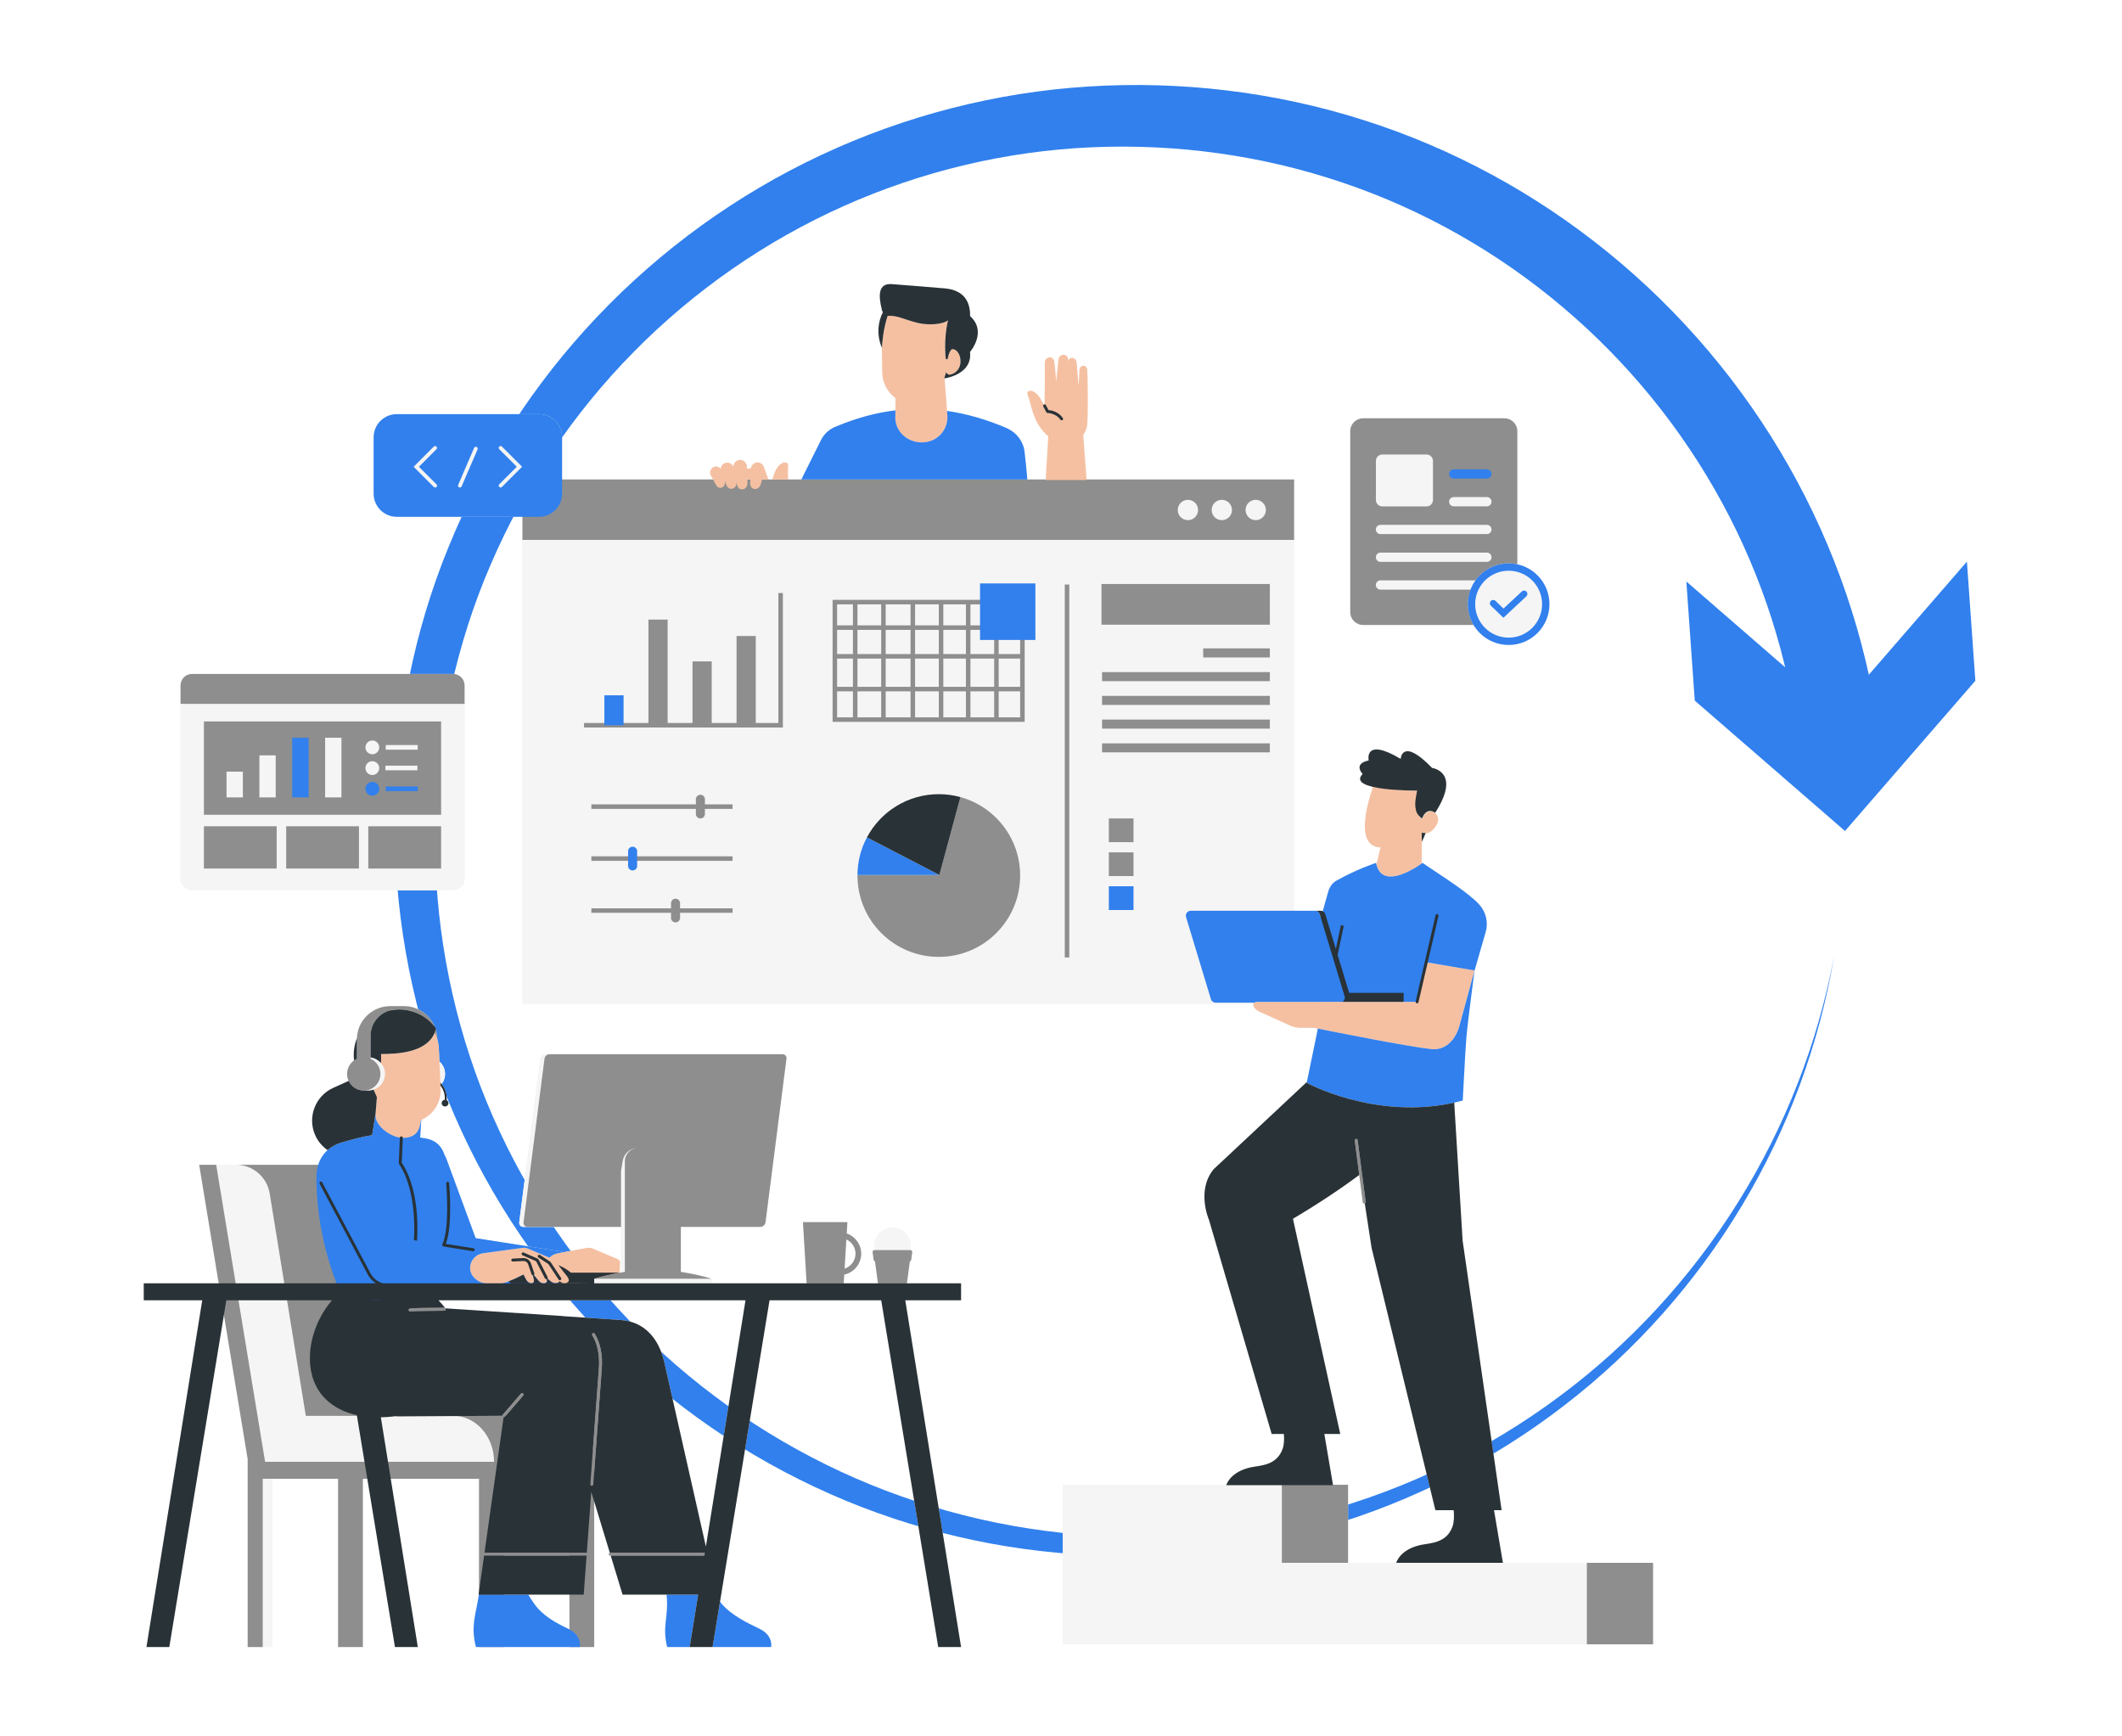
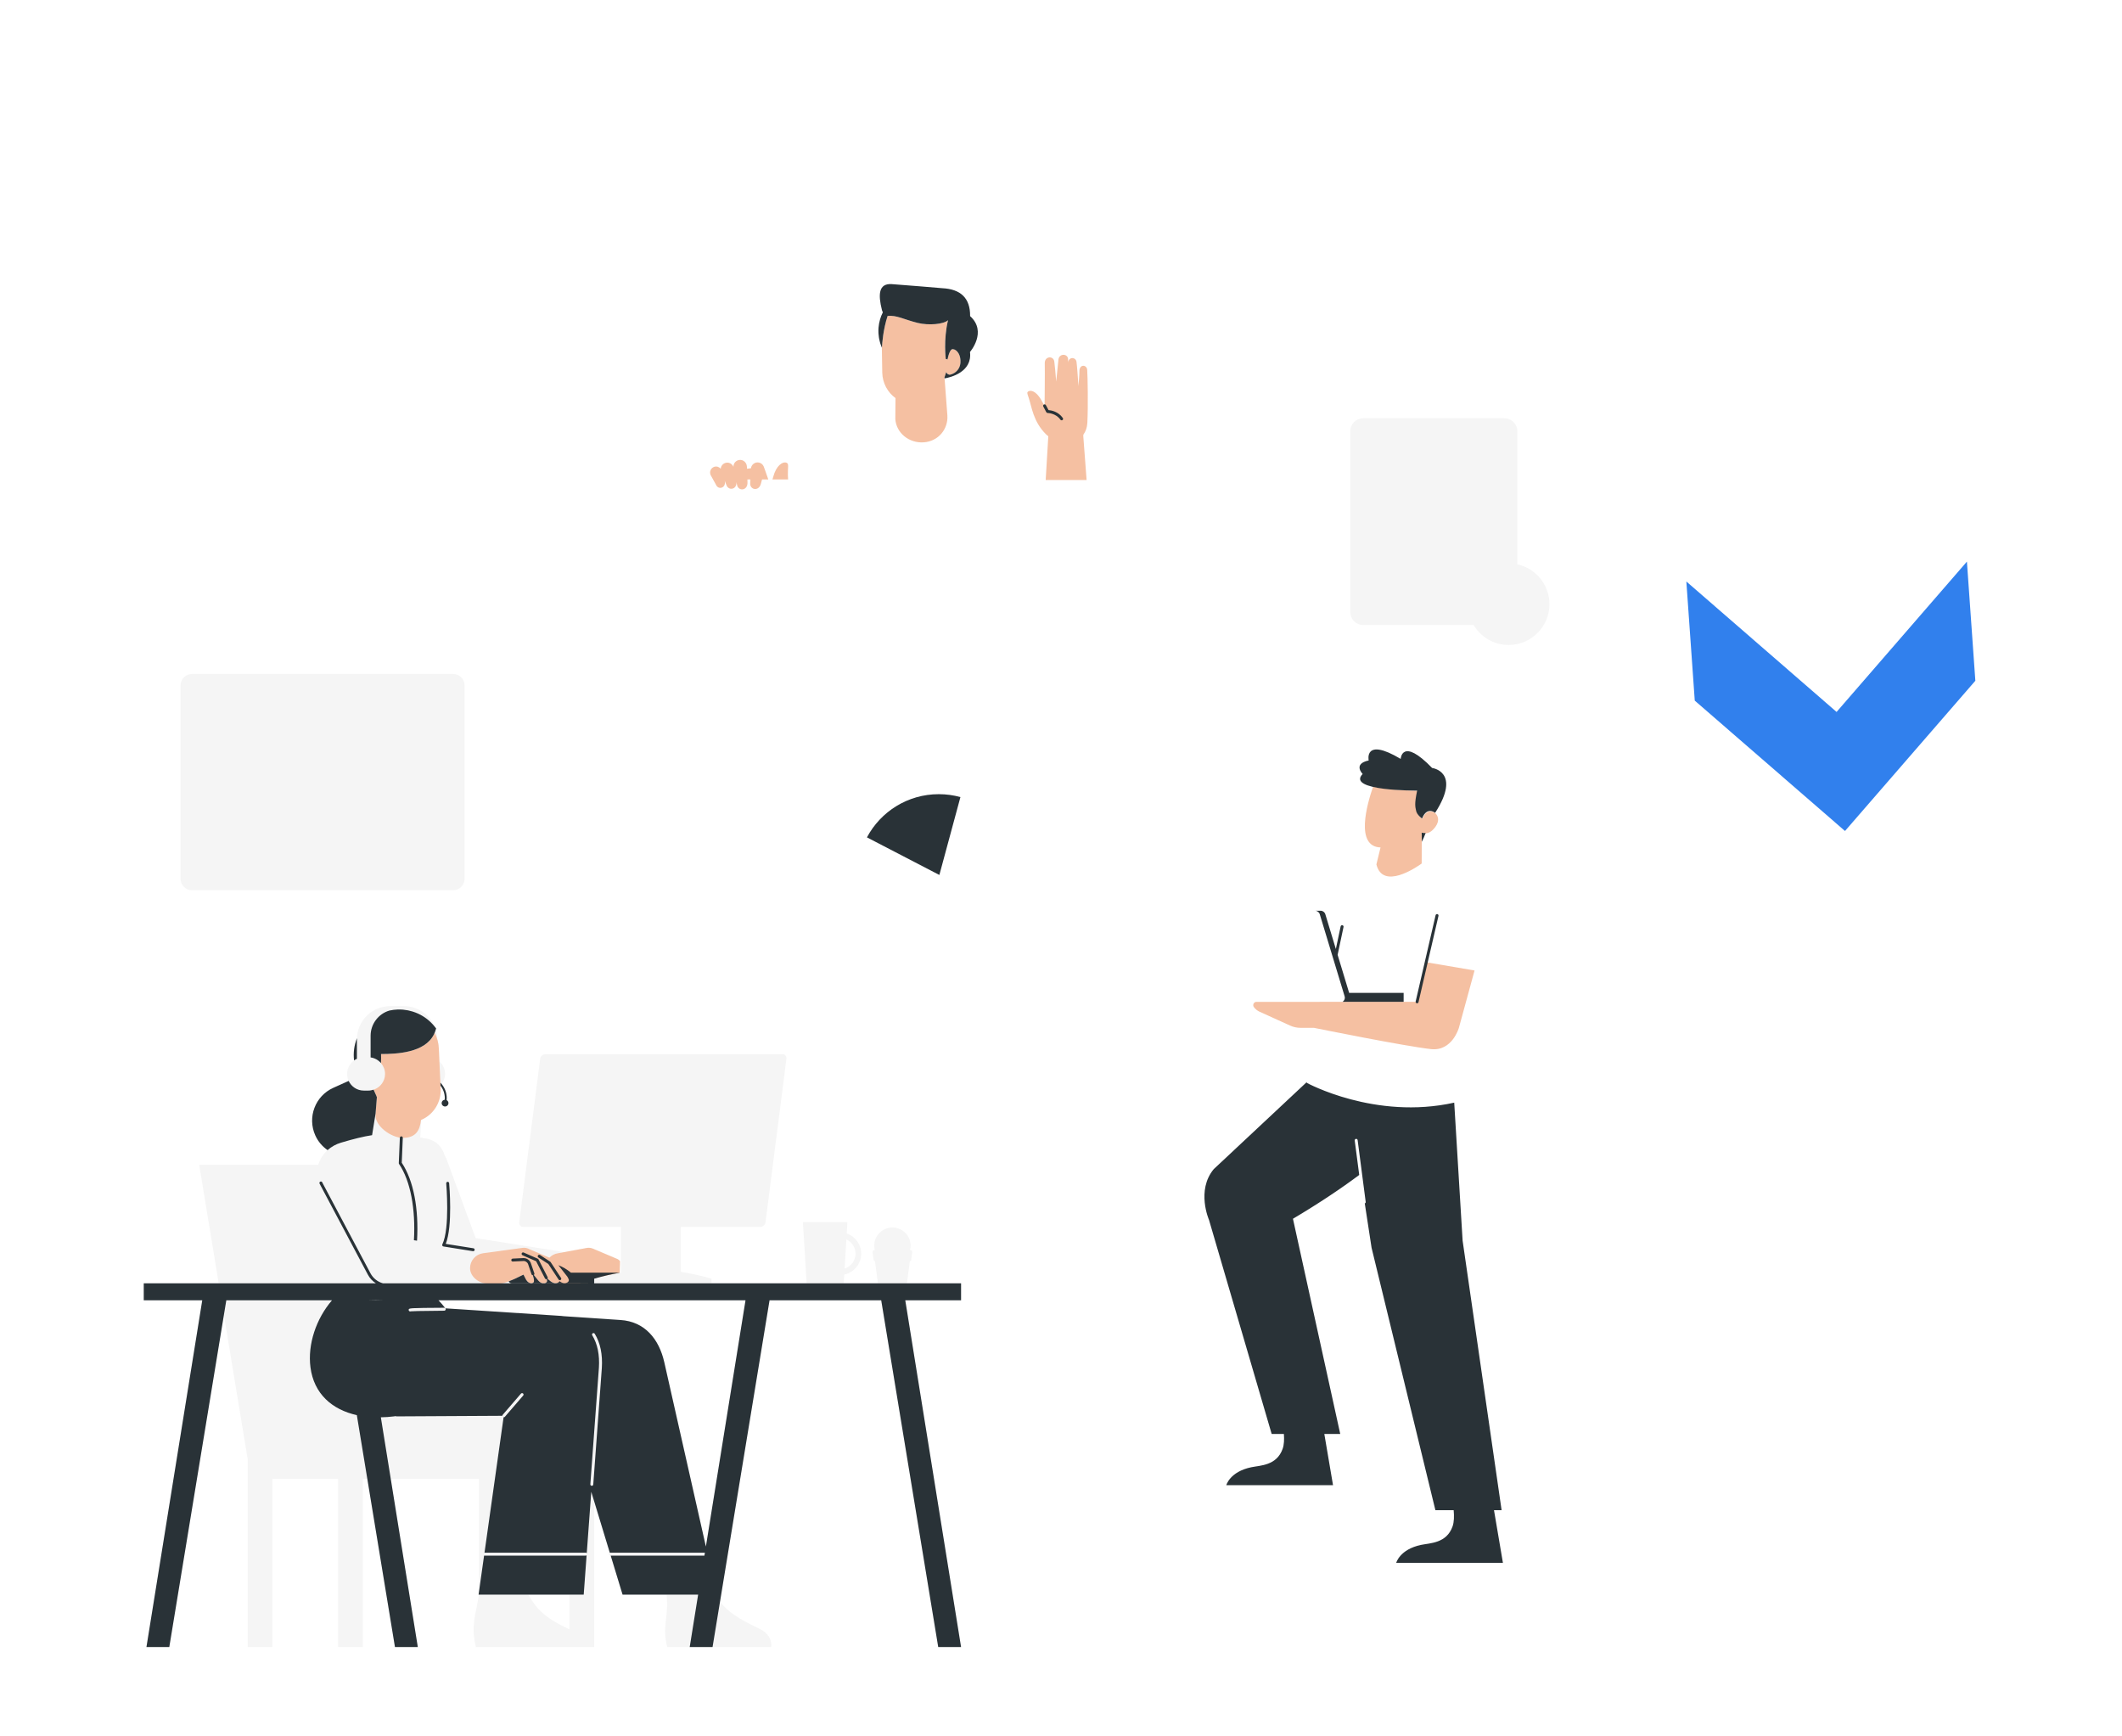
<svg xmlns="http://www.w3.org/2000/svg" width="550" zoomAndPan="magnify" viewBox="0 0 412.5 337.5" height="450" preserveAspectRatio="xMidYMid meet" version="1.0">
  <defs>
    <clipPath id="0ca9f750a3">
-       <path d="M 77 16.523 L 365.641 16.523 L 365.641 302.375 L 77 302.375 Z M 77 16.523 " clip-rule="nonzero" />
-     </clipPath>
+       </clipPath>
    <clipPath id="c91ff12df7">
      <path d="M 27.945 195 L 187 195 L 187 320.66 L 27.945 320.66 Z M 27.945 195 " clip-rule="nonzero" />
    </clipPath>
    <clipPath id="bc08a474a2">
-       <path d="M 72 55 L 321.512 55 L 321.512 320 L 72 320 Z M 72 55 " clip-rule="nonzero" />
-     </clipPath>
+       </clipPath>
    <clipPath id="8b6db18b7e">
-       <path d="M 35 86 L 309 86 L 309 320.66 L 35 320.66 Z M 35 86 " clip-rule="nonzero" />
-     </clipPath>
+       </clipPath>
    <clipPath id="edd7d8300e">
-       <path d="M 35 81 L 321.512 81 L 321.512 320.66 L 35 320.66 Z M 35 81 " clip-rule="nonzero" />
-     </clipPath>
+       </clipPath>
    <clipPath id="fe67a85934">
-       <path d="M 56 79 L 302 79 L 302 320.66 L 56 320.66 Z M 56 79 " clip-rule="nonzero" />
-     </clipPath>
+       </clipPath>
    <clipPath id="0e11cf2a9f">
      <path d="M 27.945 55 L 293 55 L 293 320.66 L 27.945 320.66 Z M 27.945 55 " clip-rule="nonzero" />
    </clipPath>
  </defs>
  <g clip-path="url(#0ca9f750a3)">
    <path fill="#3180ed" d="M 356.551 185.738 C 353.711 202.812 347.605 219.363 338.668 234.258 C 329.75 249.156 318.031 262.426 304.219 273.066 C 290.434 283.73 274.629 291.836 257.836 296.75 C 241.051 301.695 223.305 303.352 205.82 301.832 C 188.336 300.281 171.113 295.434 155.359 287.555 C 139.598 279.695 125.309 268.84 113.449 255.734 C 101.586 242.637 92.148 227.293 85.875 210.691 C 79.598 194.09 76.527 176.277 76.738 158.492 C 76.926 140.711 80.406 122.891 87.18 106.352 C 93.91 89.801 103.785 74.52 116.125 61.527 C 128.453 48.527 143.238 37.82 159.523 30.18 C 175.797 22.535 193.555 17.941 211.562 16.816 C 229.551 15.68 247.809 17.84 265.074 23.344 C 282.348 28.812 298.559 37.637 312.637 49.109 C 326.727 60.566 338.688 74.676 347.688 90.535 C 356.703 106.379 362.715 123.977 365.266 142.094 L 349.625 144.16 C 347.66 127.949 342.586 112.109 334.762 97.715 C 326.945 83.312 316.395 70.359 303.832 59.738 C 291.281 49.105 276.711 40.801 261.07 35.523 C 245.441 30.207 228.785 27.902 212.211 28.629 C 195.645 29.352 179.223 33.262 164.039 40.039 C 148.855 46.816 134.934 56.484 123.215 68.379 C 111.488 80.266 101.977 94.371 95.371 109.766 C 88.719 125.152 85.125 141.848 84.625 158.656 C 84.105 175.473 86.688 192.406 92.355 208.309 C 98.02 224.207 106.742 239.035 117.875 251.809 C 128.996 264.582 142.539 275.293 157.605 283.164 C 172.66 291.055 189.234 296.074 206.203 297.906 C 223.172 299.703 240.52 298.434 257.035 293.902 C 273.559 289.406 289.238 281.75 303.027 271.496 C 316.84 261.266 328.691 248.367 337.828 233.742 C 346.98 219.125 353.391 202.758 356.551 185.738 " fill-opacity="1" fill-rule="nonzero" />
  </g>
  <path fill="#3180ed" d="M 327.812 113.023 L 357.016 138.379 L 382.352 109.16 L 383.992 132.316 L 358.652 161.52 L 329.449 136.18 L 327.812 113.023 " fill-opacity="1" fill-rule="nonzero" />
  <path fill="#f5f5f5" d="M 37.336 173.039 L 88.07 173.039 C 89.309 173.039 90.312 172.035 90.312 170.797 L 90.312 133.238 C 90.312 132 89.309 130.996 88.07 130.996 L 37.336 130.996 C 36.098 130.996 35.094 132 35.094 133.238 L 35.094 170.797 C 35.094 172.035 36.098 173.039 37.336 173.039 Z M 37.336 173.039 " fill-opacity="1" fill-rule="nonzero" />
  <g clip-path="url(#c91ff12df7)">
    <path fill="#f5f5f5" d="M 176.863 245.172 C 177 245.137 177.109 245.023 177.129 244.879 L 177.328 243.387 C 177.355 243.172 177.191 242.984 176.977 242.984 L 176.902 242.984 C 176.973 242.707 177.012 242.418 177.012 242.117 C 177.012 240.164 175.43 238.582 173.477 238.582 C 171.527 238.582 169.945 240.164 169.945 242.117 C 169.945 242.418 169.984 242.707 170.055 242.984 L 169.98 242.984 C 169.766 242.984 169.598 243.172 169.629 243.387 L 169.828 244.879 C 169.848 245.023 169.953 245.137 170.094 245.172 L 170.664 249.434 L 164.012 249.434 L 164.113 247.742 C 165.992 247.348 167.41 245.676 167.41 243.68 C 167.41 241.859 166.23 240.309 164.594 239.75 L 164.727 237.547 L 156.082 237.547 L 156.801 249.434 L 115.453 249.434 L 115.508 249.41 L 115.508 249.434 L 138.305 249.434 L 138.305 248.543 C 136.32 247.945 134.332 247.508 132.348 247.219 L 132.348 238.465 L 147.812 238.465 C 148.301 238.465 148.746 238.07 148.809 237.582 L 152.879 205.785 C 152.941 205.301 152.598 204.906 152.113 204.906 L 106 204.906 C 105.516 204.906 105.07 205.301 105.008 205.785 L 100.934 237.582 C 100.871 238.07 101.215 238.465 101.703 238.465 L 120.715 238.465 L 120.715 247.332 L 120.785 247.332 C 120.621 247.359 120.457 247.383 120.297 247.414 C 120.34 247.406 120.383 247.395 120.426 247.387 L 120.461 247.371 L 120.527 245.133 C 120.5 245.102 120.469 245.078 120.445 245.047 C 120.336 244.91 120.195 244.797 120.035 244.723 C 119.98 244.691 119.922 244.668 119.863 244.648 L 115.531 242.82 C 115.492 242.801 115.457 242.781 115.418 242.762 C 115.02 242.594 114.609 242.484 114.168 242.547 L 108.473 243.594 L 109.496 243.402 C 109.223 243.301 108.938 243.219 108.637 243.188 L 92.465 240.652 L 86.824 225.355 C 86.711 225.051 86.574 224.773 86.422 224.508 C 85.977 223.109 84.984 221.668 82.766 221.285 C 82.387 221.219 82.031 221.156 81.68 221.098 L 81.902 217.656 C 84.332 216.609 85.77 214.18 85.66 211.66 L 85.625 210.957 L 85.629 211.031 C 86.16 211.715 86.465 212.562 86.465 213.449 C 86.465 213.555 86.457 213.656 86.449 213.762 C 86.117 213.793 85.855 214.066 85.855 214.406 C 85.855 214.77 86.148 215.066 86.516 215.066 C 86.879 215.066 87.176 214.77 87.176 214.406 C 87.176 214.152 87.027 213.941 86.816 213.828 C 86.828 213.703 86.84 213.578 86.84 213.449 C 86.84 212.43 86.473 211.461 85.836 210.691 C 86.254 210.148 86.516 209.477 86.516 208.738 C 86.516 207.773 86.086 206.918 85.418 206.324 L 85.602 210.43 L 85.301 203.773 C 85.273 203.164 85.168 202.582 85.004 202.02 C 85 201.359 84.898 200.719 84.711 200.113 C 84.711 200.117 84.711 200.121 84.711 200.121 C 84.711 200.121 84.711 200.117 84.711 200.117 C 84.734 200.039 84.766 199.973 84.781 199.895 C 84.695 199.773 84.598 199.664 84.504 199.551 C 83.527 197.207 81.219 195.562 78.52 195.562 L 75.859 195.562 C 72.281 195.562 69.375 198.465 69.375 202.047 C 69.375 201.957 69.387 201.875 69.391 201.785 C 68.848 203.156 68.648 204.648 68.828 206.117 C 68.008 206.707 67.469 207.656 67.469 208.738 C 67.469 209.23 67.59 209.691 67.785 210.105 C 67.781 210.105 67.781 210.102 67.777 210.098 L 64.797 211.441 C 61.273 213.023 59.707 217.164 61.289 220.684 C 61.828 221.883 62.672 222.852 63.68 223.551 C 62.863 224.289 62.23 225.242 61.863 226.402 L 38.719 226.402 L 42.516 249.438 L 27.945 249.438 L 27.945 252.738 L 39.316 252.738 L 28.469 320.133 L 32.91 320.133 L 43.523 255.57 L 48.145 283.609 L 48.145 320.133 L 52.961 320.133 L 52.961 287.426 L 65.719 287.426 L 65.719 320.133 L 70.535 320.133 L 70.535 287.426 L 71.398 287.426 L 76.777 320.133 L 81.219 320.133 L 75.953 287.426 L 93.117 287.426 L 93.117 309.34 L 93.031 309.949 L 93.094 309.949 C 92.484 313.945 91.473 315.973 92.516 320.133 L 115.508 320.133 L 115.508 291.844 L 118.543 301.809 C 118.426 301.844 118.34 301.949 118.34 302.078 C 118.34 302.234 118.469 302.363 118.625 302.363 L 118.715 302.363 L 121.023 309.949 L 129.582 309.949 C 130.031 314.477 128.656 315.961 129.699 320.133 L 149.902 320.133 C 149.902 320.133 150.383 317.91 147.633 316.582 C 145.406 315.508 142.176 313.98 140.273 311.703 C 140.164 311.574 140.062 311.441 139.965 311.309 L 149.598 252.738 L 171.301 252.738 L 182.383 320.137 L 186.824 320.137 L 175.977 252.738 L 186.824 252.738 L 186.824 249.438 L 176.297 249.438 Z M 164.527 240.91 C 165.574 241.395 166.305 242.449 166.305 243.68 C 166.305 245.039 165.414 246.191 164.184 246.582 Z M 68.531 211.121 C 68.602 211.184 68.676 211.242 68.75 211.301 C 68.676 211.242 68.602 211.184 68.531 211.121 Z M 72.672 211.785 L 73.121 212.906 L 72.625 211.801 C 72.641 211.797 72.656 211.789 72.672 211.785 Z M 73.113 211.594 C 73.125 211.586 73.137 211.578 73.152 211.57 C 73.141 211.578 73.125 211.586 73.113 211.594 Z M 73.008 216.43 L 73.262 213.262 L 72.996 216.57 Z M 74.16 210.715 C 74.188 210.684 74.219 210.652 74.246 210.613 C 74.219 210.652 74.188 210.684 74.16 210.715 Z M 74.793 209.332 C 74.828 209.137 74.852 208.941 74.852 208.738 C 74.852 208.941 74.828 209.137 74.793 209.332 Z M 74.398 210.367 C 74.445 210.281 74.496 210.199 74.539 210.105 C 74.496 210.199 74.449 210.285 74.398 210.367 Z M 74.637 209.879 C 74.68 209.766 74.715 209.645 74.746 209.523 C 74.715 209.645 74.68 209.766 74.637 209.879 Z M 74.059 206.629 C 74.086 206.117 74.09 205.641 74.082 205.242 C 74.09 205.641 74.086 206.117 74.059 206.629 Z M 73.691 197.566 C 73.957 197.32 74.246 197.102 74.562 196.914 C 74.246 197.102 73.957 197.32 73.691 197.566 Z M 73.695 210 C 73.859 209.613 73.949 209.184 73.949 208.738 C 73.949 209.184 73.859 209.609 73.695 210 Z M 72.152 211.922 C 71.977 211.957 71.797 211.977 71.613 211.977 C 71.797 211.977 71.977 211.953 72.152 211.922 Z M 71.973 211.723 C 71.977 211.723 71.977 211.719 71.98 211.719 C 71.977 211.719 71.973 211.723 71.973 211.723 Z M 98.301 275.195 L 101.703 271.254 Z M 97.648 275.195 L 95.793 275.195 L 97.652 275.188 C 97.652 275.184 97.652 275.18 97.652 275.18 C 97.652 275.184 97.648 275.191 97.648 275.195 Z M 97.668 275.09 C 97.676 275.055 97.695 275.027 97.719 275 C 97.695 275.027 97.676 275.055 97.668 275.09 Z M 114.484 249.434 L 114.855 249.434 Z M 118.18 247.84 C 118.156 247.844 118.137 247.852 118.113 247.855 C 118.137 247.848 118.156 247.844 118.18 247.84 Z M 116.859 248.164 C 116.414 248.281 115.965 248.406 115.52 248.543 C 115.965 248.406 116.414 248.281 116.859 248.164 Z M 115.539 247.277 C 115.531 247.277 115.527 247.273 115.52 247.273 L 115.508 247.234 C 115.516 247.246 115.527 247.262 115.539 247.277 Z M 84.332 201.094 C 84.277 201.207 84.227 201.324 84.164 201.43 C 84.293 201.215 84.41 200.984 84.512 200.742 C 84.613 200.945 84.703 201.156 84.785 201.371 C 84.703 201.156 84.613 200.945 84.512 200.742 C 83.008 204.379 77.977 204.82 74.684 204.867 C 77.863 204.82 82.656 204.395 84.332 201.094 C 84.402 200.949 84.469 200.801 84.531 200.648 C 84.473 200.801 84.402 200.949 84.332 201.094 Z M 79.234 196.371 C 79.098 196.344 78.961 196.332 78.828 196.312 C 79.027 196.34 79.227 196.367 79.422 196.41 C 79.359 196.398 79.297 196.383 79.234 196.371 Z M 79.543 196.441 C 79.82 196.504 80.094 196.574 80.363 196.664 C 80.305 196.645 80.25 196.629 80.195 196.609 C 79.98 196.543 79.762 196.492 79.543 196.441 Z M 80.844 196.848 C 80.98 196.902 81.121 196.945 81.254 197.008 C 81.234 197 81.215 196.992 81.199 196.984 C 81.082 196.934 80.965 196.895 80.844 196.848 Z M 83.793 198.754 C 83.562 198.527 83.316 198.316 83.062 198.117 C 83.316 198.316 83.562 198.527 83.793 198.754 Z M 81.27 197.016 C 81.879 197.297 82.465 197.645 83.008 198.066 C 82.465 197.645 81.879 197.297 81.27 197.016 Z M 78.371 196.25 C 78.34 196.25 78.309 196.242 78.281 196.242 C 78.309 196.242 78.34 196.25 78.371 196.25 Z M 77.102 196.215 L 77.281 196.215 L 77.281 196.219 C 76.754 196.238 76.23 196.305 75.711 196.418 C 76.152 196.285 76.621 196.215 77.102 196.215 Z M 74.594 196.895 C 74.691 196.836 74.797 196.785 74.902 196.73 C 74.797 196.785 74.691 196.836 74.594 196.895 Z M 74.977 196.695 C 75.078 196.648 75.184 196.602 75.293 196.559 C 75.184 196.602 75.078 196.648 74.977 196.695 Z M 75.367 196.531 C 75.48 196.488 75.594 196.449 75.711 196.418 C 75.594 196.449 75.48 196.488 75.367 196.531 Z M 73.602 197.648 C 73.535 197.715 73.469 197.781 73.406 197.852 C 73.469 197.781 73.535 197.715 73.602 197.648 Z M 73.293 197.98 C 73.234 198.043 73.18 198.109 73.129 198.176 C 73.18 198.109 73.234 198.043 73.293 197.98 Z M 73.008 198.34 C 72.961 198.402 72.914 198.469 72.871 198.535 C 72.914 198.469 72.961 198.406 73.008 198.34 Z M 72.738 198.754 C 72.703 198.816 72.664 198.879 72.633 198.945 C 72.664 198.879 72.703 198.816 72.738 198.754 Z M 72.457 199.309 C 72.434 199.359 72.418 199.414 72.395 199.465 C 72.418 199.414 72.434 199.359 72.457 199.309 Z M 72.297 199.742 C 72.277 199.801 72.262 199.855 72.242 199.914 C 72.262 199.855 72.277 199.801 72.297 199.742 Z M 72.172 200.199 C 72.156 200.258 72.145 200.316 72.133 200.371 C 72.145 200.316 72.156 200.258 72.172 200.199 Z M 72.086 200.688 C 72.078 200.738 72.07 200.789 72.066 200.84 C 72.07 200.789 72.078 200.738 72.086 200.688 Z M 72.043 205.531 C 72.527 205.598 72.973 205.781 73.363 206.039 C 72.969 205.785 72.527 205.605 72.043 205.543 Z M 70.715 211.977 C 70.711 211.977 70.711 211.977 70.711 211.977 C 70.512 211.977 70.316 211.953 70.129 211.918 C 70.316 211.953 70.512 211.977 70.711 211.977 C 70.711 211.977 70.711 211.977 70.715 211.977 Z M 69.395 211.691 C 69.238 211.621 69.086 211.543 68.945 211.449 C 69.086 211.543 69.238 211.625 69.395 211.691 Z M 69.953 211.879 C 69.82 211.848 69.691 211.809 69.566 211.758 C 69.691 211.809 69.82 211.848 69.953 211.879 Z M 69.379 205.793 C 69.27 205.84 69.168 205.898 69.066 205.961 C 69.164 205.898 69.27 205.84 69.379 205.793 Z M 68.32 210.906 C 68.273 210.855 68.23 210.801 68.188 210.75 C 68.23 210.801 68.273 210.855 68.32 210.906 Z M 65.625 222.336 C 65.578 222.355 65.527 222.375 65.48 222.398 C 65.527 222.375 65.578 222.355 65.625 222.336 Z M 64.898 222.68 C 64.895 222.684 64.887 222.688 64.879 222.691 C 64.887 222.688 64.895 222.684 64.898 222.68 Z M 64.258 223.086 C 64.258 223.086 64.258 223.086 64.254 223.086 C 64.258 223.086 64.258 223.086 64.258 223.086 Z M 103.836 311.703 C 103.25 310.859 102.898 310.312 102.688 309.949 L 110.691 309.949 L 110.691 316.715 C 110.609 316.668 110.535 316.625 110.449 316.582 C 108.223 315.508 105.539 314.133 103.836 311.703 Z M 137.215 300.602 L 129.137 264.801 C 128.105 260.223 125.312 256.875 120.629 256.57 L 109.602 255.832 C 109.426 255.812 109.25 255.789 109.066 255.773 L 86.586 254.301 C 86.172 253.754 85.715 253.234 85.238 252.738 L 144.922 252.738 Z M 137.215 300.602 " fill-opacity="1" fill-rule="nonzero" />
  </g>
  <path fill="#f5f5f5" d="M 264.977 121.473 L 286.449 121.473 C 287.832 123.801 290.363 125.363 293.266 125.363 C 297.648 125.363 301.199 121.812 301.199 117.434 C 301.199 113.633 298.523 110.457 294.953 109.684 L 294.953 83.805 C 294.953 82.426 293.836 81.305 292.457 81.305 L 264.977 81.305 C 263.598 81.305 262.48 82.426 262.48 83.805 L 262.48 118.977 C 262.48 120.355 263.598 121.473 264.977 121.473 Z M 290.207 111.691 C 290.383 111.598 290.566 111.512 290.75 111.434 C 290.566 111.512 290.383 111.598 290.207 111.691 Z M 290.824 111.406 C 290.992 111.336 291.164 111.273 291.344 111.219 C 291.168 111.273 290.992 111.336 290.824 111.406 Z M 291.512 111.176 C 291.66 111.133 291.809 111.09 291.961 111.059 C 291.809 111.09 291.66 111.133 291.512 111.176 Z M 288.699 112.805 C 289.141 112.371 289.641 111.996 290.188 111.703 C 289.641 111.996 289.141 112.371 288.699 112.805 Z M 286.832 112.805 Z M 287.43 112.07 C 287.418 112.086 287.406 112.098 287.395 112.113 C 287.406 112.098 287.418 112.086 287.43 112.07 Z M 288.059 111.457 C 288.066 111.453 288.07 111.445 288.078 111.441 C 288.07 111.445 288.066 111.453 288.059 111.457 Z M 285.859 114.605 Z M 292.289 111.008 C 292.395 110.992 292.496 110.973 292.605 110.961 C 292.496 110.973 292.395 110.992 292.289 111.008 Z M 289.582 110.41 C 289.602 110.398 289.625 110.391 289.645 110.379 C 289.625 110.391 289.602 110.398 289.582 110.41 Z M 290.359 110.059 C 290.434 110.027 290.512 110 290.586 109.973 C 290.512 110 290.434 110.027 290.359 110.059 Z M 291.191 109.785 C 291.281 109.758 291.375 109.734 291.469 109.711 C 291.375 109.734 291.281 109.758 291.191 109.785 Z M 292.09 109.598 C 292.18 109.582 292.27 109.566 292.359 109.555 C 292.27 109.566 292.18 109.582 292.09 109.598 Z M 285.371 116.672 C 285.348 116.922 285.332 117.176 285.332 117.434 C 285.332 117.672 285.348 117.906 285.371 118.145 C 285.348 117.91 285.332 117.672 285.332 117.434 C 285.332 117.176 285.348 116.922 285.371 116.672 Z M 285.641 115.273 C 285.637 115.281 285.637 115.289 285.633 115.297 C 285.637 115.289 285.637 115.281 285.641 115.273 Z M 285.477 115.953 C 285.465 116.02 285.457 116.082 285.449 116.145 C 285.457 116.082 285.465 116.02 285.477 115.953 Z M 285.766 119.996 C 285.785 120.059 285.812 120.121 285.836 120.184 C 285.812 120.121 285.789 120.059 285.766 119.996 Z M 285.391 118.355 C 285.41 118.535 285.441 118.711 285.473 118.883 C 285.441 118.711 285.414 118.535 285.391 118.355 Z M 285.539 119.203 C 285.574 119.348 285.609 119.488 285.648 119.629 C 285.609 119.488 285.574 119.348 285.539 119.203 Z M 286.805 116.711 C 286.777 116.949 286.762 117.188 286.762 117.434 C 286.762 117.188 286.777 116.949 286.805 116.711 Z M 287.414 114.605 C 287.316 114.812 287.227 115.023 287.148 115.242 C 287.227 115.023 287.312 114.812 287.414 114.605 Z M 287.133 115.281 C 287.062 115.48 287.004 115.684 286.953 115.891 C 287.004 115.684 287.062 115.48 287.133 115.281 Z M 286.926 115.992 C 286.883 116.18 286.852 116.375 286.824 116.57 C 286.852 116.375 286.883 116.18 286.926 115.992 Z M 294.145 109.551 C 294.137 109.551 294.129 109.547 294.121 109.547 C 294.129 109.547 294.137 109.551 294.145 109.551 Z M 294.145 109.551 " fill-opacity="1" fill-rule="nonzero" />
  <g clip-path="url(#bc08a474a2)">
    <path fill="#f5f5f5" d="M 308.473 303.766 L 292.156 303.766 L 290.422 293.539 L 291.902 293.539 L 284.32 241.145 L 282.688 214.316 C 282.684 214.32 282.684 214.32 282.684 214.32 C 283.234 214.195 283.789 214.062 284.344 213.914 C 284.344 213.914 284.82 204.512 285.039 201.848 C 285.312 198.531 286.641 188.641 286.641 188.633 L 286.422 189.438 L 286.641 188.633 L 288.801 181.168 C 289.344 179.289 288.871 177.258 287.551 175.816 C 285.531 173.605 281.566 171.121 276.531 167.723 C 276.531 167.723 276.434 167.793 276.27 167.91 C 276.305 167.887 276.336 167.863 276.363 167.844 L 276.379 163.688 L 276.383 162.926 L 276.387 163.621 C 276.648 163.121 276.891 162.543 277.109 161.977 C 277.125 161.973 277.137 161.977 277.156 161.973 C 277.512 161.941 277.949 161.816 278.348 161.465 C 279.336 160.598 280.113 159.215 279.031 158.07 C 279.031 158.07 279.031 158.066 279.027 158.066 C 279.027 158.066 279.023 158.062 279.02 158.059 C 278.801 157.891 277.406 156.934 276.5 159.156 C 276.5 159.156 276.336 159.043 276.137 158.855 C 276.309 159.008 276.441 159.094 276.441 159.094 C 277.391 156.664 278.98 157.984 278.98 157.984 C 284.148 149.977 278.395 149.27 278.395 149.27 C 272.504 143.176 272.277 147.508 272.277 147.508 C 265.055 143.207 266.059 147.809 266.059 147.809 C 262.926 148.473 264.891 150.434 264.891 150.434 C 263.645 151.711 264.887 152.484 266.898 152.949 C 265.656 156.555 263.457 164.543 268.363 164.719 L 268.359 164.742 L 268.355 164.758 L 267.961 166.375 L 267.559 168.016 C 268.293 170.973 270.859 170.645 273.059 169.719 C 270.785 170.68 268.121 171.004 267.488 167.723 C 267.488 167.723 263.891 168.871 259.746 171.195 C 258.922 171.656 258.406 172.527 258.156 173.441 L 257.125 177.125 C 257 177.062 256.863 177.02 256.715 177.02 L 251.566 177.02 L 251.566 93.195 L 211.215 93.195 L 210.578 84.711 C 210.594 84.629 210.59 84.559 210.602 84.48 C 211.039 83.879 211.328 83.113 211.375 82.16 C 211.535 78.742 211.434 73.148 211.344 71.891 C 211.273 70.855 209.828 70.719 209.824 72.16 C 209.824 72.887 209.742 73.734 209.641 75.039 C 209.535 73.426 209.375 71.113 209.266 70.34 C 209.133 69.406 207.801 69.25 207.641 70.23 C 207.641 70.5 207.629 70.691 207.621 70.48 C 207.621 70.387 207.625 70.305 207.641 70.23 C 207.641 70.07 207.633 69.887 207.621 69.742 C 207.527 68.75 206.004 68.648 205.762 69.793 L 205.316 74.164 C 205.191 72.656 205.047 70.969 204.945 70.266 C 204.781 69.102 203.047 69.188 203.094 70.633 C 203.133 71.902 203.078 77.305 203.062 78.602 C 203.016 78.602 202.969 78.605 202.926 78.629 C 202.922 78.633 202.922 78.633 202.922 78.633 C 202.723 78.273 202.488 77.863 202.301 77.562 C 201.363 76.031 200.434 75.824 199.984 76.031 C 199.582 76.219 199.656 76.418 199.934 77.215 C 200.57 79.047 200.809 81.898 203.312 84.391 C 203.461 84.539 203.621 84.672 203.781 84.801 L 203.277 93.195 L 199.703 93.195 C 199.547 91.391 199.387 89.582 199.16 87.781 C 198.906 85.754 197.613 84.113 195.887 83.32 C 195.887 83.312 195.891 83.293 195.891 83.293 C 191.887 81.562 187.973 80.43 184.094 79.871 L 184.156 80.719 L 183.617 73.551 C 184.699 73.363 189.051 72.359 188.559 68.41 C 188.559 68.41 191.969 64.496 188.582 61.445 C 188.621 57.906 186.711 56.188 183.156 56.016 C 183.156 56.016 175.117 55.332 173.332 55.223 C 170.785 55.066 170.68 57.27 171.438 60.246 C 171.48 60.418 171.547 60.566 171.621 60.699 C 171.391 61.152 171.203 61.625 171.062 62.121 C 171.051 62.164 171.043 62.203 171.031 62.246 C 170.977 62.453 170.922 62.664 170.883 62.879 C 170.836 63.141 170.801 63.406 170.777 63.676 C 170.75 63.996 170.75 64.312 170.762 64.625 C 170.762 64.719 170.773 64.812 170.781 64.91 C 170.797 65.129 170.816 65.348 170.852 65.559 C 170.867 65.664 170.883 65.766 170.902 65.867 C 170.945 66.082 170.996 66.293 171.055 66.504 C 171.078 66.59 171.098 66.676 171.125 66.758 C 171.211 67.039 171.32 67.316 171.441 67.586 C 171.441 67.582 171.441 67.578 171.441 67.574 C 171.43 67.812 171.43 67.945 171.43 67.945 L 171.504 72.414 C 171.539 74.438 172.543 76.266 174.078 77.375 L 174.059 79.762 C 170.301 80.219 166.531 81.23 162.695 82.832 C 162.691 82.836 162.684 82.84 162.68 82.84 C 161.324 83.309 160.156 84.305 159.508 85.715 L 155.777 93.195 L 153.199 93.195 C 153.168 92.555 153.137 91.945 153.172 91.371 C 153.234 90.277 153.258 90.008 152.719 89.895 C 152.121 89.77 150.906 90.453 150.309 92.676 C 150.262 92.852 150.211 93.027 150.16 93.195 L 149.355 93.195 C 148.879 91.793 148.508 90.805 148.469 90.699 C 148.469 90.695 148.465 90.691 148.465 90.684 C 148.465 90.684 148.461 90.68 148.461 90.68 C 148.297 90.289 147.957 89.984 147.508 89.902 C 146.766 89.766 146.078 90.281 145.98 91.012 L 145.219 91.117 C 145.207 90.91 145.199 90.738 145.188 90.633 C 145.117 89.895 144.504 89.328 143.77 89.395 C 143.062 89.457 142.551 90.062 142.578 90.746 C 142.328 90.16 141.719 89.801 141.082 89.957 C 140.52 90.094 140.145 90.574 140.098 91.109 C 139.805 90.758 139.336 90.586 138.867 90.727 C 138.188 90.934 137.848 91.691 138.141 92.336 L 138.617 93.195 L 109.266 93.195 L 109.266 85 C 109.266 82.512 107.25 80.496 104.766 80.496 L 77.133 80.496 C 74.648 80.496 72.633 82.512 72.633 85 L 72.633 95.949 C 72.633 98.438 74.648 100.453 77.133 100.453 L 101.562 100.453 L 101.562 195.105 L 243.68 195.105 C 243.641 195.188 243.617 195.273 243.617 195.367 C 243.617 195.492 243.652 195.621 243.734 195.734 C 244.016 196.125 244.395 196.438 244.832 196.637 L 250.766 199.332 C 251.414 199.629 252.117 199.781 252.824 199.781 L 255.402 199.781 C 255.418 199.781 255.43 199.781 255.441 199.785 C 255.512 199.797 255.77 199.852 256.168 199.93 L 256.016 200.746 L 254.043 210.305 L 235.945 227.242 C 232.496 231.375 235.023 237.121 235.023 237.121 L 247.203 278.715 L 249.578 278.715 C 249.656 279.766 249.617 280.805 249.336 281.598 C 248.172 284.895 244.965 284.824 243.23 285.188 C 239.469 285.973 238.551 288.172 238.406 288.598 L 206.613 288.598 L 206.613 319.605 L 321.34 319.605 L 321.34 303.766 Z M 183.934 72.34 L 183.828 72.664 L 183.602 73.344 L 183.934 72.34 C 183.984 72.469 184.07 72.57 184.168 72.652 C 184.07 72.57 183.984 72.469 183.934 72.34 Z M 184.387 72.781 C 184.504 72.824 184.629 72.844 184.766 72.809 C 184.633 72.844 184.504 72.824 184.387 72.781 Z M 186.699 70.559 C 186.715 70.402 186.715 70.25 186.711 70.098 C 186.715 70.25 186.715 70.402 186.699 70.559 Z M 186.699 69.961 C 186.691 69.855 186.68 69.754 186.664 69.652 C 186.68 69.754 186.691 69.855 186.699 69.961 Z M 186.574 69.273 C 186.566 69.234 186.559 69.195 186.547 69.16 C 186.559 69.195 186.566 69.234 186.574 69.273 Z M 186.469 68.965 C 186.449 68.918 186.43 68.875 186.41 68.832 C 186.43 68.875 186.449 68.918 186.469 68.965 Z M 186.277 68.594 C 186.273 68.59 186.27 68.586 186.27 68.582 C 186.273 68.586 186.273 68.59 186.277 68.594 Z M 186.055 68.305 C 186.051 68.301 186.047 68.297 186.043 68.293 C 186.047 68.297 186.051 68.301 186.055 68.305 Z M 185.531 67.934 C 185.43 67.895 185.324 67.867 185.215 67.859 C 185.324 67.867 185.43 67.895 185.531 67.934 Z M 185.812 68.086 C 185.785 68.066 185.754 68.055 185.727 68.039 C 185.754 68.055 185.785 68.066 185.812 68.086 Z M 171.504 66.691 C 171.508 66.613 171.516 66.531 171.523 66.449 C 171.516 66.531 171.508 66.613 171.504 66.691 Z M 171.457 67.293 C 171.461 67.246 171.465 67.195 171.465 67.141 C 171.465 67.195 171.461 67.242 171.457 67.293 Z M 171.477 67.016 C 171.48 66.957 171.484 66.891 171.492 66.824 C 171.484 66.895 171.48 66.957 171.477 67.016 Z M 171.637 65.492 C 171.594 65.793 171.562 66.074 171.535 66.328 C 171.562 66.074 171.594 65.793 171.637 65.492 Z M 172.363 61.984 C 172.418 61.793 172.477 61.605 172.535 61.414 C 172.473 61.605 172.418 61.793 172.363 61.984 Z M 171.652 65.363 C 171.668 65.25 171.688 65.137 171.703 65.02 C 171.684 65.137 171.668 65.25 171.652 65.363 Z M 171.727 64.871 C 171.746 64.75 171.766 64.625 171.789 64.504 C 171.766 64.625 171.746 64.75 171.727 64.871 Z M 171.812 64.363 C 171.871 64.02 171.941 63.668 172.023 63.301 C 171.945 63.668 171.871 64.02 171.812 64.363 Z M 172.062 63.141 C 172.094 63.012 172.125 62.879 172.156 62.746 C 172.125 62.879 172.094 63.012 172.062 63.141 Z M 172.207 62.559 C 172.242 62.426 172.277 62.293 172.312 62.16 C 172.277 62.293 172.238 62.426 172.207 62.559 Z M 263.484 213.906 C 263.559 213.926 263.641 213.945 263.719 213.965 C 263.641 213.945 263.559 213.926 263.484 213.906 Z M 264.539 214.152 C 264.617 214.172 264.695 214.188 264.773 214.203 C 264.695 214.188 264.617 214.172 264.539 214.152 Z M 275.203 168.609 C 274.957 168.758 274.688 168.918 274.395 169.074 C 274.688 168.918 274.957 168.758 275.203 168.609 Z M 275.418 168.473 C 275.363 168.512 275.309 168.547 275.246 168.582 C 275.309 168.547 275.363 168.508 275.418 168.473 Z M 275.602 203.559 C 275.457 203.535 275.309 203.512 275.156 203.484 C 275.309 203.512 275.457 203.535 275.602 203.559 Z M 274.883 203.441 C 274.727 203.418 274.566 203.391 274.402 203.363 C 274.562 203.391 274.727 203.418 274.883 203.441 Z M 274.129 203.316 C 273.949 203.289 273.762 203.258 273.578 203.227 C 273.766 203.258 273.949 203.289 274.129 203.316 Z M 273.344 203.188 C 273.086 203.141 272.828 203.098 272.562 203.051 C 272.828 203.098 273.09 203.141 273.344 203.188 Z M 272.539 203.047 C 272.25 202.996 271.961 202.945 271.664 202.895 C 271.961 202.945 272.25 202.996 272.539 203.047 Z M 271.605 202.883 C 271.332 202.836 271.059 202.785 270.785 202.734 C 271.059 202.785 271.336 202.836 271.605 202.883 Z M 270.617 202.707 C 270.379 202.664 270.137 202.621 269.895 202.574 C 270.141 202.621 270.379 202.664 270.617 202.707 Z M 269.664 202.535 C 269.441 202.492 269.215 202.453 268.988 202.41 C 269.215 202.453 269.441 202.492 269.664 202.535 Z M 268.75 202.367 C 268.527 202.324 268.309 202.285 268.086 202.242 C 268.305 202.285 268.527 202.324 268.75 202.367 Z M 267.809 202.191 C 267.59 202.148 267.371 202.109 267.152 202.07 C 267.371 202.109 267.59 202.148 267.809 202.191 Z M 266.91 202.023 C 266.668 201.977 266.426 201.934 266.188 201.887 C 266.426 201.934 266.668 201.977 266.91 202.023 Z M 266.016 201.855 C 264.801 201.625 263.613 201.395 262.492 201.18 C 263.613 201.395 264.801 201.625 266.016 201.855 Z M 262.219 201.125 C 262.016 201.086 261.812 201.047 261.613 201.008 C 261.812 201.047 262.016 201.086 262.219 201.125 Z M 261.492 200.984 C 261.262 200.938 261.035 200.895 260.812 200.852 C 261.035 200.895 261.262 200.938 261.492 200.984 Z M 275.863 203.598 C 276 203.617 276.137 203.641 276.27 203.66 C 276.137 203.641 276 203.617 275.863 203.598 Z M 276.531 203.699 C 276.66 203.715 276.781 203.734 276.906 203.75 C 276.781 203.734 276.66 203.715 276.531 203.699 Z M 277.133 203.785 C 277.266 203.801 277.391 203.82 277.512 203.836 C 277.391 203.82 277.266 203.801 277.133 203.785 Z M 277.684 203.855 C 277.855 203.879 278.023 203.898 278.176 203.914 C 278.023 203.898 277.855 203.879 277.684 203.855 Z M 276.133 168.004 C 276.168 167.98 276.199 167.961 276.23 167.938 C 276.199 167.961 276.168 167.98 276.133 168.004 Z M 275.512 168.418 C 275.559 168.387 275.605 168.355 275.652 168.324 C 275.605 168.355 275.559 168.387 275.512 168.418 Z M 275.746 168.266 C 275.789 168.238 275.832 168.211 275.871 168.184 C 275.832 168.211 275.789 168.238 275.746 168.266 Z M 275.957 168.125 C 275.992 168.102 276.027 168.078 276.062 168.055 C 276.027 168.078 275.992 168.102 275.957 168.125 Z M 275.48 153.668 C 275.477 153.684 275.473 153.699 275.469 153.715 C 275.121 153.711 274.145 153.691 272.902 153.617 C 274.395 153.676 275.48 153.668 275.48 153.668 Z M 273.395 169.574 C 273.289 169.621 273.184 169.668 273.078 169.715 C 273.184 169.668 273.289 169.621 273.395 169.574 Z M 274.391 169.078 C 274.301 169.125 274.207 169.176 274.113 169.223 C 274.207 169.176 274.301 169.125 274.391 169.078 Z M 274.066 169.25 C 273.973 169.297 273.879 169.344 273.781 169.391 C 273.879 169.344 273.973 169.297 274.066 169.25 Z M 273.734 169.414 C 273.637 169.461 273.539 169.508 273.438 169.555 C 273.539 169.508 273.637 169.461 273.734 169.414 Z M 256.766 178.406 L 256.551 177.699 Z M 258.543 200.402 C 258.203 200.336 257.891 200.273 257.598 200.215 C 257.891 200.273 258.203 200.336 258.543 200.402 Z M 260.664 200.82 C 260.461 200.781 260.266 200.742 260.074 200.707 C 260.266 200.742 260.461 200.781 260.664 200.82 Z M 259.879 200.668 C 259.703 200.633 259.531 200.598 259.363 200.566 C 259.531 200.598 259.703 200.633 259.879 200.668 Z M 259.172 200.527 C 258.965 200.488 258.77 200.449 258.574 200.41 C 258.766 200.449 258.969 200.488 259.172 200.527 Z M 271.766 215.164 C 271.742 215.164 271.723 215.164 271.699 215.16 C 271.723 215.164 271.742 215.164 271.766 215.164 Z M 270.555 215.078 C 270.512 215.074 270.465 215.07 270.422 215.066 C 270.465 215.07 270.512 215.074 270.555 215.078 Z M 269.352 214.957 C 269.289 214.949 269.23 214.945 269.172 214.938 C 269.23 214.945 269.289 214.949 269.352 214.957 Z M 268.16 214.809 C 268.094 214.797 268.023 214.789 267.957 214.777 C 268.027 214.789 268.094 214.797 268.16 214.809 Z M 267 214.629 C 266.926 214.617 266.852 214.605 266.777 214.594 C 266.852 214.605 266.926 214.617 267 214.629 Z M 265.867 214.426 C 265.793 214.414 265.715 214.398 265.641 214.383 C 265.715 214.398 265.793 214.414 265.867 214.426 Z M 262.699 213.711 C 262.625 213.688 262.547 213.668 262.473 213.648 C 262.547 213.668 262.625 213.688 262.699 213.711 Z M 261.73 213.441 C 261.652 213.422 261.578 213.398 261.504 213.379 C 261.578 213.398 261.652 213.422 261.73 213.441 Z M 260.805 213.172 C 260.73 213.148 260.66 213.125 260.586 213.105 C 260.66 213.125 260.73 213.148 260.805 213.172 Z M 259.926 212.891 C 259.855 212.871 259.789 212.848 259.723 212.824 C 259.789 212.848 259.855 212.871 259.926 212.891 Z M 259.105 212.617 C 259.035 212.594 258.969 212.57 258.902 212.543 C 258.969 212.57 259.035 212.594 259.105 212.617 Z M 258.332 212.34 C 258.27 212.316 258.207 212.293 258.141 212.27 C 258.207 212.293 258.27 212.316 258.332 212.34 Z M 257.617 212.07 C 257.559 212.047 257.5 212.027 257.441 212.004 C 257.5 212.023 257.559 212.047 257.617 212.07 Z M 256.961 211.812 C 256.902 211.789 256.852 211.766 256.797 211.746 C 256.852 211.766 256.906 211.789 256.961 211.812 Z M 256.363 211.566 C 256.312 211.543 256.266 211.523 256.215 211.5 C 256.266 211.523 256.312 211.543 256.363 211.566 Z M 255.828 211.336 C 255.781 211.316 255.742 211.297 255.699 211.277 C 255.742 211.297 255.781 211.316 255.828 211.336 Z M 255.359 211.125 C 255.316 211.105 255.281 211.09 255.242 211.07 C 255.281 211.09 255.316 211.105 255.359 211.125 Z M 254.957 210.938 C 254.918 210.918 254.891 210.906 254.855 210.891 C 254.891 210.906 254.918 210.918 254.957 210.938 Z M 254.617 210.773 C 254.59 210.762 254.566 210.75 254.539 210.734 C 254.566 210.75 254.59 210.762 254.617 210.773 Z M 254.355 210.645 C 254.324 210.629 254.301 210.617 254.273 210.602 C 254.301 210.617 254.324 210.629 254.355 210.645 Z M 254.168 210.547 C 254.141 210.535 254.125 210.527 254.105 210.516 C 254.125 210.527 254.141 210.535 254.168 210.547 Z M 262.055 303.766 L 262.055 288.598 L 259.117 288.598 L 257.441 278.715 L 260.535 278.715 L 251.34 236.891 C 256.504 233.824 260.738 230.984 264.223 228.375 L 263.352 221.684 L 264.914 233.684 C 264.934 233.828 265.059 233.934 265.199 233.934 C 265.211 233.934 265.223 233.934 265.234 233.93 C 265.262 233.926 265.281 233.914 265.305 233.906 L 266.625 242.523 L 279.035 293.539 L 282.586 293.539 C 282.688 294.676 282.672 295.824 282.367 296.688 C 281.203 299.984 277.992 299.914 276.258 300.273 C 272.09 301.148 271.414 303.766 271.414 303.766 Z M 265.445 233.781 C 265.441 233.785 265.441 233.789 265.438 233.793 C 265.441 233.789 265.441 233.785 265.445 233.781 Z M 265.445 233.781 " fill-opacity="1" fill-rule="nonzero" />
  </g>
  <g clip-path="url(#8b6db18b7e)">
    <path fill="#f5f5f5" d="M 248.727 102.871 L 225.52 102.871 L 225.52 96.227 L 248.727 96.227 Z M 268.355 109.211 L 289.039 109.211 C 289.535 109.211 289.941 108.809 289.941 108.309 C 289.941 107.812 289.539 107.41 289.039 107.41 L 268.355 107.41 C 267.859 107.41 267.457 107.812 267.457 108.309 C 267.457 108.809 267.859 109.211 268.355 109.211 Z M 251.566 104.945 L 101.562 104.945 L 101.562 195.105 L 251.566 195.105 Z M 249.184 303.766 L 249.184 288.598 L 206.613 288.598 L 206.613 319.605 L 308.473 319.605 L 308.473 303.766 Z M 268.355 114.605 L 287.414 114.605 C 287 115.461 286.762 116.418 286.762 117.434 C 286.762 121.023 289.676 123.938 293.266 123.938 C 296.859 123.938 299.77 121.023 299.77 117.434 C 299.77 113.84 296.859 110.93 293.266 110.93 C 291.484 110.93 289.871 111.645 288.695 112.809 L 268.359 112.809 C 267.859 112.809 267.457 113.211 267.457 113.707 C 267.457 114.203 267.859 114.605 268.355 114.605 Z M 282.594 98.418 L 289.039 98.418 C 289.535 98.418 289.938 98.016 289.938 97.52 C 289.938 97.02 289.535 96.617 289.039 96.617 L 282.594 96.617 C 282.098 96.617 281.695 97.02 281.695 97.52 C 281.695 98.016 282.098 98.418 282.594 98.418 Z M 268.355 103.812 L 289.039 103.812 C 289.535 103.812 289.941 103.41 289.941 102.914 C 289.941 102.418 289.539 102.016 289.039 102.016 L 268.355 102.016 C 267.859 102.016 267.457 102.418 267.457 102.914 C 267.457 103.41 267.859 103.812 268.355 103.812 Z M 268.715 98.43 L 277.309 98.43 C 278 98.43 278.559 97.871 278.559 97.18 L 278.559 89.586 C 278.559 88.898 278 88.34 277.309 88.34 L 268.715 88.34 C 268.027 88.34 267.465 88.898 267.465 89.586 L 267.465 97.184 C 267.465 97.871 268.027 98.43 268.715 98.43 Z M 88.137 275.195 L 59.445 275.195 L 52.406 231.871 C 51.844 228.703 49.094 226.398 45.875 226.398 L 40.621 226.398 L 50.199 284.125 L 49.656 284.125 L 49.656 320.133 L 52.961 320.133 L 52.961 284.125 L 96.047 284.125 C 96.047 279.191 92.504 275.195 88.137 275.195 Z M 115.512 249.434 L 138.309 249.434 L 138.309 248.543 L 115.512 248.543 Z M 151.277 204.906 L 106 204.906 C 105.516 204.906 105.07 205.301 105.008 205.785 L 100.934 237.582 C 100.871 238.07 101.219 238.465 101.703 238.465 L 120.719 238.465 L 120.719 247.332 L 131.602 247.332 L 131.602 238.465 L 146.98 238.465 C 147.465 238.465 147.91 238.07 147.973 237.582 L 152.047 205.785 C 152.109 205.301 151.762 204.906 151.277 204.906 Z M 90.312 170.797 L 90.312 133.238 C 90.312 132 89.309 130.996 88.07 130.996 L 37.336 130.996 C 36.098 130.996 35.094 132 35.094 133.238 L 35.094 170.797 C 35.094 172.035 36.098 173.039 37.336 173.039 L 88.07 173.039 C 89.309 173.039 90.312 172.035 90.312 170.797 Z M 173.48 238.586 C 171.527 238.586 169.945 240.168 169.945 242.121 C 169.945 242.418 169.984 242.707 170.055 242.984 L 176.902 242.984 C 176.973 242.707 177.012 242.418 177.012 242.121 C 177.012 240.168 175.43 238.586 173.48 238.586 Z M 70.711 211.977 L 71.613 211.977 C 73.402 211.977 74.852 210.527 74.852 208.738 C 74.852 207.098 73.629 205.754 72.043 205.543 L 72.043 205.793 C 73.168 206.301 73.949 207.426 73.949 208.738 C 73.949 210.527 72.5 211.977 70.711 211.977 Z M 85.629 210.953 C 86.176 210.375 86.516 209.598 86.516 208.738 C 86.516 207.773 86.086 206.918 85.418 206.324 Z M 84.848 94.648 C 84.988 94.504 84.988 94.273 84.848 94.133 L 81.438 90.723 L 84.848 87.312 C 84.988 87.172 84.988 86.941 84.848 86.797 C 84.703 86.656 84.473 86.656 84.328 86.797 L 80.406 90.723 L 84.328 94.648 C 84.402 94.719 84.496 94.754 84.59 94.754 C 84.684 94.754 84.777 94.719 84.848 94.648 Z M 97.566 94.648 L 101.492 90.723 L 97.566 86.797 C 97.426 86.652 97.191 86.652 97.051 86.797 C 96.91 86.941 96.91 87.172 97.051 87.312 L 100.461 90.723 L 97.051 94.129 C 96.91 94.273 96.91 94.504 97.051 94.645 C 97.121 94.719 97.215 94.754 97.309 94.754 C 97.402 94.754 97.496 94.719 97.566 94.648 Z M 89.738 94.535 L 92.832 87.352 C 92.91 87.168 92.824 86.953 92.641 86.871 C 92.453 86.789 92.238 86.875 92.16 87.062 L 89.066 94.246 C 88.988 94.43 89.074 94.645 89.258 94.727 C 89.305 94.746 89.355 94.754 89.402 94.754 C 89.543 94.754 89.68 94.672 89.738 94.535 Z M 89.738 94.535 " fill-opacity="1" fill-rule="nonzero" />
  </g>
  <g clip-path="url(#edd7d8300e)">
    <path fill="#8e8e8e" d="M 321.344 303.766 L 321.344 319.609 L 308.473 319.609 L 308.473 303.766 Z M 249.184 303.766 L 262.055 303.766 L 262.055 288.598 L 249.184 288.598 Z M 52.406 231.871 L 59.445 275.195 L 79.184 275.195 L 72.145 231.871 C 71.578 228.703 68.828 226.398 65.613 226.398 L 45.875 226.398 C 49.094 226.398 51.844 228.703 52.406 231.871 Z M 115.613 259.242 C 116.699 261.012 117.16 263.25 116.992 265.895 L 115.508 286.074 L 115.508 320.133 L 110.691 320.133 L 110.691 302.363 L 97.934 302.363 L 97.934 320.133 L 93.117 320.133 L 93.117 287.426 L 70.535 287.426 L 70.535 320.133 L 65.719 320.133 L 65.719 287.426 L 51.07 287.426 L 51.07 320.133 L 48.145 320.133 L 48.145 283.609 L 38.719 226.398 L 42.023 226.398 L 51.531 284.125 L 96.043 284.125 C 96.043 279.191 92.504 275.195 88.137 275.195 L 97.648 275.195 C 97.648 275.125 97.668 275.055 97.719 275 L 101.27 270.879 C 101.375 270.762 101.555 270.746 101.676 270.852 C 101.793 270.953 101.805 271.133 101.703 271.254 L 98.301 275.195 L 107.602 275.195 C 111.277 275.195 114.359 278.031 115.246 281.867 L 116.422 265.855 C 116.582 263.336 116.148 261.207 115.129 259.539 C 115.047 259.406 115.09 259.23 115.223 259.148 C 115.355 259.066 115.531 259.109 115.613 259.242 Z M 110.691 301.793 L 110.691 287.426 L 97.934 287.426 L 97.934 301.793 Z M 137.344 301.793 L 118.625 301.793 C 118.469 301.793 118.34 301.922 118.34 302.078 C 118.34 302.234 118.469 302.363 118.625 302.363 L 137.344 302.363 C 137.504 302.363 137.633 302.234 137.633 302.078 C 137.633 301.922 137.504 301.793 137.344 301.793 Z M 79.691 254.902 C 79.707 254.906 79.723 254.906 79.738 254.906 C 79.781 254.906 79.82 254.895 79.859 254.879 C 80.102 254.855 81.227 254.793 86.359 254.758 C 86.516 254.758 86.645 254.629 86.641 254.473 C 86.641 254.316 86.512 254.188 86.355 254.188 C 79.473 254.234 79.473 254.242 79.441 254.594 C 79.43 254.738 79.543 254.875 79.691 254.902 Z M 152.113 204.906 L 106.84 204.906 C 106.352 204.906 105.906 205.301 105.844 205.785 L 101.773 237.582 C 101.711 238.07 102.055 238.465 102.539 238.465 L 120.719 238.465 L 120.719 227.629 L 121.047 225.648 C 121.289 224.188 122.555 223.117 124.035 223.117 L 124.09 223.117 C 122.641 223.117 121.469 224.289 121.469 225.738 L 121.469 247.219 C 119.48 247.508 117.496 247.945 115.512 248.543 L 138.305 248.543 C 136.32 247.945 134.336 247.508 132.352 247.219 L 132.352 238.465 L 147.816 238.465 C 148.301 238.465 148.746 238.07 148.809 237.582 L 152.883 205.785 C 152.945 205.301 152.602 204.906 152.113 204.906 Z M 167.41 243.68 C 167.41 245.676 165.996 247.348 164.113 247.742 L 164.012 249.461 L 156.805 249.461 L 156.086 237.547 L 164.73 237.547 L 164.598 239.75 C 166.23 240.309 167.41 241.859 167.41 243.68 Z M 166.305 243.68 C 166.305 242.449 165.574 241.391 164.527 240.91 L 164.184 246.582 C 165.414 246.191 166.305 245.039 166.305 243.68 Z M 176.977 242.984 L 169.98 242.984 C 169.766 242.984 169.602 243.176 169.629 243.387 L 169.828 244.879 C 169.848 245.027 169.957 245.137 170.094 245.172 L 170.664 249.457 L 176.293 249.457 L 176.867 245.172 C 177.004 245.137 177.109 245.023 177.129 244.879 L 177.328 243.387 C 177.355 243.176 177.191 242.984 176.977 242.984 Z M 214.121 121.418 L 246.848 121.418 L 246.848 113.512 L 214.121 113.512 Z M 294.953 83.805 L 294.953 109.684 C 294.41 109.566 293.848 109.5 293.266 109.5 C 290.613 109.5 288.27 110.805 286.832 112.805 L 268.355 112.805 C 267.859 112.805 267.457 113.207 267.457 113.707 C 267.457 114.203 267.859 114.605 268.355 114.605 L 285.863 114.605 C 285.527 115.484 285.332 116.434 285.332 117.434 C 285.332 118.91 285.746 120.289 286.449 121.473 L 264.977 121.473 C 263.598 121.473 262.48 120.355 262.48 118.977 L 262.48 83.805 C 262.48 82.426 263.598 81.305 264.977 81.305 L 292.457 81.305 C 293.836 81.305 294.953 82.426 294.953 83.805 Z M 267.465 97.184 C 267.465 97.871 268.027 98.43 268.715 98.43 L 277.309 98.43 C 278 98.43 278.559 97.871 278.559 97.184 L 278.559 89.586 C 278.559 88.898 278 88.34 277.309 88.34 L 268.715 88.34 C 268.027 88.34 267.465 88.898 267.465 89.586 Z M 289.941 108.309 C 289.941 107.812 289.539 107.41 289.039 107.41 L 268.355 107.41 C 267.859 107.41 267.457 107.812 267.457 108.309 C 267.457 108.809 267.859 109.211 268.355 109.211 L 289.039 109.211 C 289.535 109.211 289.941 108.809 289.941 108.309 Z M 289.941 102.914 C 289.941 102.418 289.539 102.016 289.039 102.016 L 268.355 102.016 C 267.859 102.016 267.457 102.418 267.457 102.914 C 267.457 103.41 267.859 103.812 268.355 103.812 L 289.039 103.812 C 289.535 103.812 289.941 103.41 289.941 102.914 Z M 289.941 97.52 C 289.941 97.023 289.539 96.617 289.039 96.617 L 282.598 96.617 C 282.098 96.617 281.695 97.02 281.695 97.52 C 281.695 98.016 282.098 98.418 282.598 98.418 L 289.039 98.418 C 289.535 98.418 289.941 98.016 289.941 97.52 Z M 152.188 115.27 L 151.309 115.27 L 151.309 140.527 L 146.914 140.527 L 146.914 123.613 L 143.18 123.613 L 143.18 140.527 L 138.352 140.527 L 138.352 128.555 L 134.617 128.555 L 134.617 140.527 L 129.785 140.527 L 129.785 120.43 L 126.051 120.43 L 126.051 140.527 L 113.531 140.527 L 113.531 141.406 L 152.188 141.406 Z M 251.566 104.945 L 101.562 104.945 L 101.562 93.195 L 251.566 93.195 Z M 232.898 99.125 C 232.898 98.035 232.016 97.148 230.922 97.148 C 229.832 97.148 228.945 98.035 228.945 99.125 C 228.945 100.219 229.832 101.102 230.922 101.102 C 232.016 101.102 232.898 100.219 232.898 99.125 Z M 239.488 99.125 C 239.488 98.035 238.602 97.148 237.512 97.148 C 236.418 97.148 235.535 98.035 235.535 99.125 C 235.535 100.219 236.418 101.102 237.512 101.102 C 238.602 101.102 239.488 100.219 239.488 99.125 Z M 246.078 99.125 C 246.078 98.035 245.191 97.148 244.102 97.148 C 243.008 97.148 242.125 98.035 242.125 99.125 C 242.125 100.219 243.008 101.102 244.102 101.102 C 245.191 101.102 246.078 100.219 246.078 99.125 Z M 142.41 156.34 L 137.031 156.34 L 137.031 155.352 C 137.031 154.867 136.637 154.473 136.152 154.473 C 135.668 154.473 135.273 154.867 135.273 155.352 L 135.273 156.34 L 114.957 156.34 L 114.957 157.219 L 135.273 157.219 L 135.273 158.207 C 135.273 158.691 135.668 159.086 136.152 159.086 C 136.637 159.086 137.031 158.691 137.031 158.207 L 137.031 157.219 L 142.41 157.219 Z M 142.41 166.441 L 114.957 166.441 L 114.957 167.32 L 142.41 167.32 Z M 131.32 179.289 C 131.805 179.289 132.199 178.898 132.199 178.41 L 132.199 177.422 L 142.414 177.422 L 142.414 176.547 L 132.199 176.547 L 132.199 175.555 C 132.199 175.07 131.805 174.68 131.32 174.68 C 130.836 174.68 130.441 175.07 130.441 175.555 L 130.441 176.547 L 114.957 176.547 L 114.957 177.422 L 130.441 177.422 L 130.441 178.41 C 130.441 178.898 130.836 179.289 131.32 179.289 Z M 90.312 133.238 C 90.312 132 89.309 130.996 88.07 130.996 L 37.336 130.996 C 36.098 130.996 35.094 132 35.094 133.238 L 35.094 136.812 L 90.312 136.812 Z M 214.23 146.234 L 246.848 146.234 L 246.848 144.48 L 214.23 144.48 Z M 215.547 163.695 L 220.344 163.695 L 220.344 159.086 L 215.547 159.086 Z M 214.23 141.625 L 246.848 141.625 L 246.848 139.867 L 214.23 139.867 Z M 161.848 116.586 L 199.188 116.586 L 199.188 140.305 L 161.848 140.305 Z M 194.137 121.555 L 198.309 121.555 L 198.309 117.465 L 194.137 117.465 Z M 194.137 127.129 L 198.309 127.129 L 198.309 122.434 L 194.137 122.434 Z M 194.137 133.496 L 198.309 133.496 L 198.309 128.008 L 194.137 128.008 Z M 194.137 139.43 L 198.309 139.43 L 198.309 134.375 L 194.137 134.375 Z M 188.645 121.555 L 193.258 121.555 L 193.258 117.465 L 188.645 117.465 Z M 188.645 127.129 L 193.258 127.129 L 193.258 122.434 L 188.645 122.434 Z M 188.645 133.496 L 193.258 133.496 L 193.258 128.008 L 188.645 128.008 Z M 188.645 139.43 L 193.258 139.43 L 193.258 134.375 L 188.645 134.375 Z M 183.375 121.555 L 187.766 121.555 L 187.766 117.465 L 183.375 117.465 Z M 183.375 127.129 L 187.766 127.129 L 187.766 122.434 L 183.375 122.434 Z M 183.375 133.496 L 187.766 133.496 L 187.766 128.008 L 183.375 128.008 Z M 183.375 139.43 L 187.766 139.43 L 187.766 134.375 L 183.375 134.375 Z M 177.883 121.555 L 182.496 121.555 L 182.496 117.465 L 177.883 117.465 Z M 177.883 127.129 L 182.496 127.129 L 182.496 122.434 L 177.883 122.434 Z M 177.883 133.496 L 182.496 133.496 L 182.496 128.008 L 177.883 128.008 Z M 177.883 139.43 L 182.496 139.43 L 182.496 134.375 L 177.883 134.375 Z M 172.172 121.555 L 177.004 121.555 L 177.004 117.465 L 172.172 117.465 Z M 172.172 127.129 L 177.004 127.129 L 177.004 122.434 L 172.172 122.434 Z M 172.172 133.496 L 177.004 133.496 L 177.004 128.008 L 172.172 128.008 Z M 172.172 139.43 L 177.004 139.43 L 177.004 134.375 L 172.172 134.375 Z M 166.68 121.555 L 171.293 121.555 L 171.293 117.465 L 166.68 117.465 Z M 166.68 127.129 L 171.293 127.129 L 171.293 122.434 L 166.68 122.434 Z M 166.68 133.496 L 171.293 133.496 L 171.293 128.008 L 166.68 128.008 Z M 166.68 139.43 L 171.293 139.43 L 171.293 134.375 L 166.68 134.375 Z M 162.727 121.555 L 165.805 121.555 L 165.805 117.465 L 162.727 117.465 Z M 162.727 127.129 L 165.805 127.129 L 165.805 122.434 L 162.727 122.434 Z M 162.727 133.496 L 165.805 133.496 L 165.805 128.008 L 162.727 128.008 Z M 162.727 139.43 L 165.805 139.43 L 165.805 134.375 L 162.727 134.375 Z M 215.547 170.285 L 220.344 170.285 L 220.344 165.672 L 215.547 165.672 Z M 214.23 137.012 L 246.848 137.012 L 246.848 135.254 L 214.23 135.254 Z M 206.984 186.098 L 207.863 186.098 L 207.863 113.621 L 206.984 113.621 Z M 85.746 158.363 L 39.637 158.363 L 39.637 140.227 L 85.746 140.227 Z M 47.211 149.984 L 44.039 149.984 L 44.039 154.988 L 47.211 154.988 Z M 53.594 146.812 L 50.422 146.812 L 50.422 154.988 L 53.594 154.988 Z M 66.375 143.398 L 63.203 143.398 L 63.203 154.988 L 66.375 154.988 Z M 73.723 149.293 C 73.723 148.555 73.121 147.953 72.379 147.953 C 71.641 147.953 71.039 148.551 71.039 149.293 C 71.039 150.035 71.641 150.637 72.379 150.637 C 73.121 150.637 73.723 150.035 73.723 149.293 Z M 73.723 145.27 C 73.723 144.527 73.121 143.926 72.379 143.926 C 71.641 143.926 71.039 144.527 71.039 145.27 C 71.039 146.008 71.641 146.609 72.379 146.609 C 73.121 146.609 73.723 146.008 73.723 145.27 Z M 81.145 148.824 L 74.922 148.824 L 74.922 149.723 L 81.145 149.723 Z M 81.203 144.82 L 74.984 144.82 L 74.984 145.719 L 81.203 145.719 Z M 39.637 168.812 L 53.785 168.812 L 53.785 160.598 L 39.637 160.598 Z M 186.699 154.93 L 182.605 170.066 L 173.789 165.488 L 182.148 169.828 L 182.387 170.066 L 166.684 170.066 C 166.684 170.102 166.684 170.137 166.684 170.176 C 166.684 178.91 173.762 185.988 182.496 185.988 C 191.227 185.988 198.309 178.91 198.309 170.176 C 198.309 162.898 193.391 156.77 186.699 154.93 Z M 85.746 160.598 L 71.594 160.598 L 71.594 168.812 L 85.746 168.812 Z M 69.781 168.812 L 69.781 160.598 L 55.633 160.598 L 55.633 168.812 Z M 233.887 127.789 L 246.844 127.789 L 246.844 126.031 L 233.887 126.031 Z M 214.23 132.398 L 246.848 132.398 L 246.848 130.641 L 214.23 130.641 Z M 263.594 221.363 C 263.441 221.383 263.328 221.527 263.348 221.684 L 264.914 233.684 C 264.934 233.828 265.055 233.934 265.199 233.934 C 265.211 233.934 265.223 233.934 265.234 233.93 C 265.391 233.91 265.504 233.766 265.48 233.609 L 263.918 221.609 C 263.895 221.453 263.754 221.34 263.594 221.363 Z M 84.715 200.113 C 84.582 200.598 84.398 201.039 84.164 201.43 C 84.293 201.215 84.41 200.984 84.512 200.742 C 84.715 201.148 84.875 201.578 85.004 202.023 C 85.004 201.355 84.902 200.719 84.715 200.113 Z M 78.52 195.562 L 75.863 195.562 C 72.281 195.562 69.379 198.465 69.379 202.047 L 69.379 205.793 C 68.254 206.301 67.469 207.426 67.469 208.738 C 67.469 210.527 68.922 211.977 70.711 211.977 C 72.5 211.977 73.949 210.527 73.949 208.738 C 73.949 207.426 73.164 206.301 72.043 205.793 L 72.043 201.32 C 72.043 198.527 74.309 196.215 77.102 196.215 L 77.281 196.215 L 77.281 196.219 C 80 196.121 82.707 197.285 84.508 199.551 C 83.531 197.207 81.219 195.562 78.52 195.562 Z M 78.52 195.562 " fill-opacity="1" fill-rule="nonzero" />
  </g>
-   <path fill="#f5c0a2" d="M 210.602 84.48 C 210.59 84.559 210.594 84.629 210.578 84.711 L 211.227 93.305 L 203.273 93.305 L 203.781 84.801 C 203.621 84.672 203.465 84.539 203.316 84.391 C 200.812 81.898 200.57 79.047 199.938 77.215 C 199.656 76.418 199.582 76.219 199.988 76.031 C 200.438 75.824 201.363 76.031 202.305 77.562 C 202.531 77.934 202.84 78.48 203.059 78.883 C 203.059 78.883 203.137 72.078 203.094 70.633 C 203.047 69.188 204.781 69.102 204.945 70.266 C 205.047 70.969 205.195 72.656 205.316 74.164 L 205.762 69.793 C 206.004 68.648 207.527 68.75 207.621 69.742 C 207.633 69.887 207.641 70.07 207.641 70.23 C 207.629 70.305 207.621 70.387 207.621 70.48 C 207.629 70.691 207.641 70.5 207.641 70.23 C 207.805 69.25 209.133 69.406 209.266 70.34 C 209.375 71.113 209.535 73.426 209.641 75.039 C 209.742 73.734 209.828 72.887 209.828 72.16 C 209.828 70.719 211.273 70.855 211.344 71.891 C 211.434 73.148 211.539 78.742 211.375 82.16 C 211.328 83.113 211.039 83.879 210.602 84.48 Z M 185.215 67.859 C 184.742 67.82 184.402 68.848 184.18 69.875 C 184.086 69.816 183.973 69.781 183.848 69.777 L 183.848 69.781 C 183.848 69.781 183.375 66.035 184.293 62.23 C 183.484 63.031 180.523 63.293 178.387 62.766 C 175.773 62.117 174.258 61.207 172.535 61.414 C 171.465 64.738 171.43 67.945 171.43 67.945 L 171.504 72.414 C 171.539 74.438 172.543 76.266 174.078 77.375 L 174.043 81.461 C 174.23 84.148 176.699 86.168 179.559 85.977 C 182.414 85.781 184.348 83.406 184.16 80.719 L 183.602 73.344 L 183.934 72.34 C 184.074 72.688 184.406 72.902 184.766 72.809 C 185.844 72.535 186.609 71.66 186.703 70.559 C 186.82 69.148 186.156 67.938 185.215 67.859 Z M 120.527 245.133 L 120.465 247.371 L 118.258 247.855 C 118.168 247.777 118.078 247.695 117.992 247.617 L 118.129 247.883 L 114.527 248.672 L 114.48 249.496 L 109.266 249.496 L 109.277 249.469 L 109.266 249.469 C 108.969 249.469 108.672 249.422 108.383 249.34 C 108.062 249.461 107.547 249.473 106.984 249.012 C 106.773 248.84 106.48 248.59 106.168 248.312 L 106.195 248.359 C 106.336 248.793 106.488 249.094 106.129 249.328 C 105.895 249.484 105.227 249.598 104.629 248.891 C 104.34 248.547 103.855 247.926 103.438 247.379 L 103.762 248.52 C 103.809 248.938 103.891 249.23 103.523 249.379 C 103.285 249.477 102.664 249.457 102.254 248.711 C 102.125 248.477 101.945 248.125 101.758 247.75 C 100.105 248.582 98.16 249.469 97.328 249.469 L 94.68 249.469 C 93.062 249.469 91.375 248.102 91.375 246.488 C 91.375 245.031 92.445 243.801 93.887 243.594 L 101.57 242.547 C 102.012 242.484 102.434 242.57 102.82 242.762 C 102.836 242.77 102.848 242.781 102.863 242.789 L 106.801 244.453 C 107.238 244.004 107.812 243.688 108.473 243.594 L 114.172 242.547 C 114.609 242.484 115.023 242.594 115.418 242.762 C 115.457 242.781 115.496 242.801 115.535 242.82 L 119.863 244.648 C 119.922 244.668 119.98 244.691 120.039 244.723 C 120.199 244.797 120.336 244.91 120.445 245.047 C 120.473 245.078 120.504 245.102 120.527 245.133 Z M 115.539 247.277 C 115.527 247.262 115.516 247.246 115.508 247.234 L 115.52 247.273 C 115.523 247.273 115.531 247.277 115.539 247.277 Z M 85.66 211.66 L 85.305 203.773 C 85.254 202.684 84.969 201.66 84.512 200.742 C 82.91 204.613 77.312 204.863 74.07 204.871 C 74.09 205.328 74.094 205.949 74.059 206.637 C 74.547 207.203 74.852 207.934 74.852 208.738 C 74.852 210.152 73.938 211.344 72.672 211.785 L 73.262 213.262 L 72.996 216.57 C 72.797 218.91 76.156 221.168 78.27 221.168 C 80.805 221.168 81.594 219.801 81.844 217.688 C 84.309 216.652 85.773 214.199 85.66 211.66 Z M 243.617 195.367 C 243.617 195.492 243.652 195.621 243.734 195.734 C 244.016 196.125 244.395 196.438 244.832 196.637 L 250.766 199.332 C 251.414 199.629 252.117 199.781 252.824 199.781 L 255.402 199.781 C 255.418 199.781 255.43 199.781 255.441 199.785 C 256.098 199.914 273.02 203.344 278.176 203.914 C 282.312 204.375 283.602 199.758 283.602 199.758 L 286.422 189.438 L 286.641 188.633 L 277.219 187.027 L 276.828 188.949 L 275.684 194.551 C 275.66 194.652 275.57 194.723 275.469 194.723 L 244.25 194.73 C 243.875 194.73 243.617 195.039 243.617 195.367 Z M 268.367 164.719 L 268.359 164.742 L 268.355 164.758 L 267.961 166.375 L 267.562 168.016 C 268.797 173.008 275.25 168.645 276.363 167.844 L 276.379 163.688 L 276.387 161.902 C 276.387 161.902 276.711 162.012 277.156 161.973 C 277.512 161.941 277.949 161.816 278.348 161.465 C 279.336 160.598 280.117 159.211 279.035 158.07 C 279.035 158.07 279.031 158.066 279.031 158.066 C 279.027 158.066 279.023 158.062 279.023 158.059 C 278.805 157.891 277.41 156.934 276.5 159.156 C 276.5 159.156 275.512 158.469 275.359 157.633 C 275.207 156.793 275.031 156.367 275.621 153.715 C 275.621 153.715 270.188 153.68 266.938 152.84 C 265.703 156.391 263.406 164.543 268.367 164.719 Z M 153.172 91.367 C 153.234 90.273 153.258 90.004 152.719 89.895 C 152.121 89.77 150.906 90.453 150.309 92.676 C 150.262 92.852 150.211 93.027 150.16 93.195 L 153.199 93.195 C 153.164 92.555 153.137 91.945 153.172 91.367 Z M 148.469 90.699 C 148.469 90.695 148.465 90.688 148.465 90.684 C 148.465 90.684 148.461 90.676 148.461 90.676 C 148.297 90.285 147.957 89.984 147.508 89.902 C 146.766 89.766 146.078 90.281 145.98 91.012 L 145.219 91.113 C 145.207 90.91 145.199 90.738 145.188 90.629 C 145.117 89.895 144.504 89.328 143.77 89.395 C 143.062 89.453 142.551 90.062 142.578 90.742 C 142.328 90.156 141.719 89.801 141.082 89.957 C 140.52 90.094 140.145 90.574 140.098 91.109 C 139.805 90.758 139.336 90.586 138.867 90.727 C 138.188 90.934 137.848 91.691 138.141 92.336 L 139.16 94.176 C 139.605 95.32 141.211 94.875 140.883 93.445 L 141.195 94.234 C 141.602 95.48 143.293 95.152 143.156 93.691 L 143.258 94.188 C 143.48 95.566 145.406 95.422 145.305 93.703 C 145.305 93.703 145.297 93.5 145.289 93.195 L 145.867 93.195 L 145.836 93.852 C 145.688 95.238 147.578 95.609 147.938 93.926 C 147.938 93.926 148.023 93.609 148.133 93.195 L 149.355 93.195 C 148.879 91.793 148.508 90.805 148.469 90.699 Z M 148.469 90.699 " fill-opacity="1" fill-rule="evenodd" />
+   <path fill="#f5c0a2" d="M 210.602 84.48 C 210.59 84.559 210.594 84.629 210.578 84.711 L 211.227 93.305 L 203.273 93.305 L 203.781 84.801 C 203.621 84.672 203.465 84.539 203.316 84.391 C 200.812 81.898 200.57 79.047 199.938 77.215 C 199.656 76.418 199.582 76.219 199.988 76.031 C 200.438 75.824 201.363 76.031 202.305 77.562 C 202.531 77.934 202.84 78.48 203.059 78.883 C 203.059 78.883 203.137 72.078 203.094 70.633 C 203.047 69.188 204.781 69.102 204.945 70.266 C 205.047 70.969 205.195 72.656 205.316 74.164 L 205.762 69.793 C 206.004 68.648 207.527 68.75 207.621 69.742 C 207.633 69.887 207.641 70.07 207.641 70.23 C 207.629 70.305 207.621 70.387 207.621 70.48 C 207.805 69.25 209.133 69.406 209.266 70.34 C 209.375 71.113 209.535 73.426 209.641 75.039 C 209.742 73.734 209.828 72.887 209.828 72.16 C 209.828 70.719 211.273 70.855 211.344 71.891 C 211.434 73.148 211.539 78.742 211.375 82.16 C 211.328 83.113 211.039 83.879 210.602 84.48 Z M 185.215 67.859 C 184.742 67.82 184.402 68.848 184.18 69.875 C 184.086 69.816 183.973 69.781 183.848 69.777 L 183.848 69.781 C 183.848 69.781 183.375 66.035 184.293 62.23 C 183.484 63.031 180.523 63.293 178.387 62.766 C 175.773 62.117 174.258 61.207 172.535 61.414 C 171.465 64.738 171.43 67.945 171.43 67.945 L 171.504 72.414 C 171.539 74.438 172.543 76.266 174.078 77.375 L 174.043 81.461 C 174.23 84.148 176.699 86.168 179.559 85.977 C 182.414 85.781 184.348 83.406 184.16 80.719 L 183.602 73.344 L 183.934 72.34 C 184.074 72.688 184.406 72.902 184.766 72.809 C 185.844 72.535 186.609 71.66 186.703 70.559 C 186.82 69.148 186.156 67.938 185.215 67.859 Z M 120.527 245.133 L 120.465 247.371 L 118.258 247.855 C 118.168 247.777 118.078 247.695 117.992 247.617 L 118.129 247.883 L 114.527 248.672 L 114.48 249.496 L 109.266 249.496 L 109.277 249.469 L 109.266 249.469 C 108.969 249.469 108.672 249.422 108.383 249.34 C 108.062 249.461 107.547 249.473 106.984 249.012 C 106.773 248.84 106.48 248.59 106.168 248.312 L 106.195 248.359 C 106.336 248.793 106.488 249.094 106.129 249.328 C 105.895 249.484 105.227 249.598 104.629 248.891 C 104.34 248.547 103.855 247.926 103.438 247.379 L 103.762 248.52 C 103.809 248.938 103.891 249.23 103.523 249.379 C 103.285 249.477 102.664 249.457 102.254 248.711 C 102.125 248.477 101.945 248.125 101.758 247.75 C 100.105 248.582 98.16 249.469 97.328 249.469 L 94.68 249.469 C 93.062 249.469 91.375 248.102 91.375 246.488 C 91.375 245.031 92.445 243.801 93.887 243.594 L 101.57 242.547 C 102.012 242.484 102.434 242.57 102.82 242.762 C 102.836 242.77 102.848 242.781 102.863 242.789 L 106.801 244.453 C 107.238 244.004 107.812 243.688 108.473 243.594 L 114.172 242.547 C 114.609 242.484 115.023 242.594 115.418 242.762 C 115.457 242.781 115.496 242.801 115.535 242.82 L 119.863 244.648 C 119.922 244.668 119.98 244.691 120.039 244.723 C 120.199 244.797 120.336 244.91 120.445 245.047 C 120.473 245.078 120.504 245.102 120.527 245.133 Z M 115.539 247.277 C 115.527 247.262 115.516 247.246 115.508 247.234 L 115.52 247.273 C 115.523 247.273 115.531 247.277 115.539 247.277 Z M 85.66 211.66 L 85.305 203.773 C 85.254 202.684 84.969 201.66 84.512 200.742 C 82.91 204.613 77.312 204.863 74.07 204.871 C 74.09 205.328 74.094 205.949 74.059 206.637 C 74.547 207.203 74.852 207.934 74.852 208.738 C 74.852 210.152 73.938 211.344 72.672 211.785 L 73.262 213.262 L 72.996 216.57 C 72.797 218.91 76.156 221.168 78.27 221.168 C 80.805 221.168 81.594 219.801 81.844 217.688 C 84.309 216.652 85.773 214.199 85.66 211.66 Z M 243.617 195.367 C 243.617 195.492 243.652 195.621 243.734 195.734 C 244.016 196.125 244.395 196.438 244.832 196.637 L 250.766 199.332 C 251.414 199.629 252.117 199.781 252.824 199.781 L 255.402 199.781 C 255.418 199.781 255.43 199.781 255.441 199.785 C 256.098 199.914 273.02 203.344 278.176 203.914 C 282.312 204.375 283.602 199.758 283.602 199.758 L 286.422 189.438 L 286.641 188.633 L 277.219 187.027 L 276.828 188.949 L 275.684 194.551 C 275.66 194.652 275.57 194.723 275.469 194.723 L 244.25 194.73 C 243.875 194.73 243.617 195.039 243.617 195.367 Z M 268.367 164.719 L 268.359 164.742 L 268.355 164.758 L 267.961 166.375 L 267.562 168.016 C 268.797 173.008 275.25 168.645 276.363 167.844 L 276.379 163.688 L 276.387 161.902 C 276.387 161.902 276.711 162.012 277.156 161.973 C 277.512 161.941 277.949 161.816 278.348 161.465 C 279.336 160.598 280.117 159.211 279.035 158.07 C 279.035 158.07 279.031 158.066 279.031 158.066 C 279.027 158.066 279.023 158.062 279.023 158.059 C 278.805 157.891 277.41 156.934 276.5 159.156 C 276.5 159.156 275.512 158.469 275.359 157.633 C 275.207 156.793 275.031 156.367 275.621 153.715 C 275.621 153.715 270.188 153.68 266.938 152.84 C 265.703 156.391 263.406 164.543 268.367 164.719 Z M 153.172 91.367 C 153.234 90.273 153.258 90.004 152.719 89.895 C 152.121 89.77 150.906 90.453 150.309 92.676 C 150.262 92.852 150.211 93.027 150.16 93.195 L 153.199 93.195 C 153.164 92.555 153.137 91.945 153.172 91.367 Z M 148.469 90.699 C 148.469 90.695 148.465 90.688 148.465 90.684 C 148.465 90.684 148.461 90.676 148.461 90.676 C 148.297 90.285 147.957 89.984 147.508 89.902 C 146.766 89.766 146.078 90.281 145.98 91.012 L 145.219 91.113 C 145.207 90.91 145.199 90.738 145.188 90.629 C 145.117 89.895 144.504 89.328 143.77 89.395 C 143.062 89.453 142.551 90.062 142.578 90.742 C 142.328 90.156 141.719 89.801 141.082 89.957 C 140.52 90.094 140.145 90.574 140.098 91.109 C 139.805 90.758 139.336 90.586 138.867 90.727 C 138.188 90.934 137.848 91.691 138.141 92.336 L 139.16 94.176 C 139.605 95.32 141.211 94.875 140.883 93.445 L 141.195 94.234 C 141.602 95.48 143.293 95.152 143.156 93.691 L 143.258 94.188 C 143.48 95.566 145.406 95.422 145.305 93.703 C 145.305 93.703 145.297 93.5 145.289 93.195 L 145.867 93.195 L 145.836 93.852 C 145.688 95.238 147.578 95.609 147.938 93.926 C 147.938 93.926 148.023 93.609 148.133 93.195 L 149.355 93.195 C 148.879 91.793 148.508 90.805 148.469 90.699 Z M 148.469 90.699 " fill-opacity="1" fill-rule="evenodd" />
  <g clip-path="url(#fe67a85934)">
    <path fill="#3180ed" d="M 56.812 143.398 L 59.984 143.398 L 59.984 154.988 L 56.812 154.988 Z M 110.449 316.582 C 108.223 315.508 105.539 314.137 103.836 311.703 C 103.246 310.863 102.898 310.312 102.688 309.949 L 93.094 309.949 C 92.484 313.945 91.473 315.973 92.516 320.133 L 112.719 320.133 C 112.719 320.133 113.199 317.91 110.449 316.582 Z M 96.203 249.496 L 108.82 249.5 C 108.977 249.496 109.129 249.484 109.273 249.469 L 109.266 249.469 C 108.969 249.469 108.672 249.422 108.383 249.34 C 108.062 249.461 107.551 249.473 106.984 249.012 C 106.773 248.84 106.484 248.59 106.168 248.312 L 106.195 248.359 C 106.336 248.793 106.492 249.094 106.129 249.328 C 105.898 249.484 105.23 249.598 104.633 248.891 C 104.34 248.547 103.859 247.926 103.438 247.379 L 103.762 248.52 C 103.809 248.938 103.895 249.23 103.523 249.379 C 103.285 249.477 102.664 249.457 102.254 248.711 C 102.125 248.477 101.945 248.125 101.758 247.75 C 100.109 248.582 98.16 249.469 97.332 249.469 L 94.68 249.469 C 93.066 249.469 91.379 248.102 91.379 246.488 C 91.379 245.031 92.449 243.801 93.887 243.594 L 101.57 242.547 C 102.012 242.484 102.434 242.57 102.82 242.762 C 102.836 242.77 102.848 242.781 102.863 242.789 L 106.801 244.453 C 107.238 244.004 107.812 243.688 108.473 243.594 L 109.5 243.402 C 109.227 243.301 108.941 243.219 108.641 243.188 L 92.465 240.652 L 86.824 225.355 C 86.715 225.051 86.578 224.773 86.426 224.508 C 85.98 223.109 84.988 221.668 82.766 221.285 C 82.391 221.219 82.031 221.156 81.68 221.098 L 81.902 217.656 C 81.883 217.664 81.863 217.676 81.844 217.684 C 81.594 219.801 80.805 221.164 78.27 221.164 C 76.156 221.164 72.797 218.91 72.996 216.57 L 73.008 216.43 L 72.332 220.645 C 70.656 220.898 68.758 221.363 66.273 222.105 C 63.52 222.93 61.504 225.281 61.508 228.84 C 61.523 237.461 63.598 245.246 66.109 251.074 C 67.336 253.922 82.23 252.738 83.207 250.773 C 83.375 250.438 83.527 250.098 83.684 249.758 L 95.422 249.598 C 95.703 249.594 95.961 249.555 96.203 249.496 Z M 74.984 153.77 L 81.203 153.77 L 81.203 152.871 L 74.984 152.871 Z M 72.633 95.949 L 72.633 85 C 72.633 82.512 74.648 80.496 77.133 80.496 L 104.766 80.496 C 107.25 80.496 109.266 82.512 109.266 85 L 109.266 95.949 C 109.266 98.438 107.25 100.453 104.766 100.453 L 77.133 100.453 C 74.648 100.453 72.633 98.438 72.633 95.949 Z M 100.461 90.723 L 97.051 94.129 C 96.91 94.273 96.91 94.504 97.051 94.648 C 97.121 94.719 97.215 94.754 97.309 94.754 C 97.402 94.754 97.496 94.719 97.566 94.648 L 101.492 90.723 L 97.566 86.797 C 97.426 86.652 97.191 86.652 97.051 86.797 C 96.91 86.938 96.91 87.172 97.051 87.312 Z M 89.258 94.727 C 89.305 94.746 89.355 94.754 89.402 94.754 C 89.543 94.754 89.68 94.672 89.738 94.535 L 92.832 87.352 C 92.91 87.168 92.824 86.953 92.641 86.871 C 92.453 86.789 92.238 86.875 92.16 87.062 L 89.066 94.246 C 88.988 94.43 89.074 94.645 89.258 94.727 Z M 80.406 90.723 L 84.328 94.648 C 84.402 94.719 84.496 94.754 84.59 94.754 C 84.684 94.754 84.777 94.719 84.848 94.648 C 84.988 94.504 84.988 94.273 84.848 94.133 L 81.438 90.723 L 84.848 87.312 C 84.988 87.172 84.988 86.941 84.848 86.797 C 84.703 86.656 84.473 86.656 84.328 86.797 Z M 282.594 93.023 L 289.039 93.023 C 289.535 93.023 289.938 92.621 289.938 92.121 C 289.938 91.625 289.535 91.223 289.039 91.223 L 282.594 91.223 C 282.098 91.223 281.695 91.625 281.695 92.121 C 281.695 92.621 282.098 93.023 282.594 93.023 Z M 72.379 154.66 C 73.121 154.66 73.723 154.062 73.723 153.32 C 73.723 152.578 73.121 151.977 72.379 151.977 C 71.641 151.977 71.039 152.578 71.039 153.32 C 71.039 154.062 71.641 154.66 72.379 154.66 Z M 117.484 140.965 L 121.219 140.965 L 121.219 135.145 L 117.484 135.145 Z M 171.32 159 L 171.316 158.996 C 171.277 159.031 171.246 159.07 171.211 159.109 C 171.246 159.07 171.285 159.035 171.32 159 Z M 276.531 167.723 C 276.531 167.723 268.641 173.695 267.492 167.723 C 267.492 167.723 263.891 168.871 259.746 171.195 C 258.922 171.656 258.406 172.527 258.16 173.441 L 256.766 178.406 L 256.551 177.699 C 256.43 177.297 256.055 177.023 255.637 177.023 L 231.473 177.023 C 230.832 177.023 230.371 177.641 230.559 178.258 L 235.391 194.203 C 235.512 194.609 235.883 194.883 236.305 194.883 L 243.852 194.883 C 243.957 194.793 244.09 194.73 244.25 194.73 L 275.469 194.723 C 275.574 194.723 275.664 194.648 275.684 194.547 L 276.828 188.949 L 277.223 187.023 L 286.645 188.633 L 288.801 181.168 C 289.344 179.289 288.871 177.258 287.551 175.816 C 285.531 173.605 281.566 171.121 276.531 167.723 Z M 283.602 199.758 C 283.602 199.758 282.312 204.375 278.176 203.914 C 273.562 203.402 259.543 200.605 256.168 199.93 L 256.016 200.746 L 254.012 210.465 C 254.012 210.465 268.258 218.277 284.344 213.914 C 284.344 213.914 284.82 204.512 285.039 201.848 C 285.312 198.531 286.641 188.641 286.645 188.633 L 286.422 189.438 Z M 215.547 176.875 L 220.344 176.875 L 220.344 172.262 L 215.547 172.262 Z M 295.828 114.965 L 292.262 118.289 L 290.711 116.793 C 290.453 116.543 290.043 116.551 289.797 116.809 C 289.547 117.066 289.555 117.477 289.812 117.723 L 292.246 120.074 L 296.711 115.91 C 296.973 115.668 296.988 115.258 296.742 114.996 C 296.5 114.734 296.09 114.719 295.828 114.965 Z M 301.199 117.434 C 301.199 121.812 297.648 125.363 293.266 125.363 C 288.887 125.363 285.332 121.812 285.332 117.434 C 285.332 113.051 288.887 109.5 293.266 109.5 C 297.645 109.5 301.199 113.051 301.199 117.434 Z M 299.77 117.434 C 299.77 113.84 296.859 110.93 293.266 110.93 C 289.676 110.93 286.762 113.84 286.762 117.434 C 286.762 121.023 289.672 123.938 293.266 123.938 C 296.859 123.938 299.77 121.023 299.77 117.434 Z M 122.977 164.574 C 122.488 164.574 122.098 164.969 122.098 165.453 L 122.098 168.309 C 122.098 168.793 122.488 169.188 122.977 169.188 C 123.461 169.188 123.855 168.793 123.855 168.309 L 123.855 165.453 C 123.855 164.969 123.461 164.574 122.977 164.574 Z M 147.633 316.582 C 145.406 315.508 142.176 313.98 140.273 311.703 C 140.164 311.574 140.062 311.441 139.965 311.309 L 138.516 320.133 L 134.074 320.133 L 135.711 309.949 L 129.582 309.949 C 130.031 314.477 128.656 315.961 129.699 320.133 L 149.902 320.133 C 149.902 320.133 150.383 317.91 147.633 316.582 Z M 199.164 87.777 C 198.91 85.754 197.617 84.113 195.887 83.32 C 195.891 83.312 195.891 83.293 195.891 83.293 C 191.887 81.562 187.973 80.43 184.094 79.871 L 184.16 80.719 C 184.344 83.406 182.414 85.781 179.559 85.977 C 176.699 86.168 174.23 84.148 174.043 81.461 L 174.059 79.758 C 170.301 80.219 166.531 81.23 162.695 82.832 C 162.688 82.832 162.684 82.836 162.68 82.84 C 161.324 83.309 160.156 84.305 159.508 85.715 L 155.777 93.195 L 199.703 93.195 C 199.551 91.387 199.387 89.582 199.164 87.777 Z M 168.527 162.758 C 167.363 164.941 166.699 167.43 166.684 170.066 L 182.383 170.066 L 182.148 169.828 Z M 190.512 124.383 L 201.273 124.383 L 201.273 113.402 L 190.512 113.402 Z M 190.512 124.383 " fill-opacity="1" fill-rule="nonzero" />
  </g>
  <g clip-path="url(#0e11cf2a9f)">
    <path fill="#293237" d="M 104.578 244.016 C 104.664 243.883 104.84 243.848 104.973 243.934 L 106.957 245.234 C 106.992 245.258 107.02 245.285 107.039 245.316 L 109.062 248.387 C 109.148 248.52 109.113 248.695 108.98 248.785 C 108.934 248.816 108.879 248.832 108.824 248.832 C 108.73 248.832 108.641 248.785 108.586 248.703 L 106.594 245.68 L 104.656 244.414 C 104.527 244.324 104.488 244.148 104.578 244.016 Z M 99.445 249.41 L 103.172 249.41 C 102.887 249.375 102.523 249.203 102.254 248.711 C 102.125 248.477 101.945 248.125 101.758 247.75 C 100.805 248.23 99.758 248.727 98.879 249.062 C 98.98 249.262 99.184 249.41 99.445 249.41 Z M 99.691 245.203 L 101.738 245.102 C 102.137 245.078 102.527 245.336 102.66 245.715 L 103.328 247.684 C 103.367 247.793 103.465 247.859 103.578 247.867 L 103.762 248.52 C 103.809 248.938 103.895 249.23 103.523 249.379 C 103.488 249.395 103.445 249.406 103.398 249.41 L 105.43 249.41 C 105.18 249.355 104.898 249.207 104.633 248.891 C 104.414 248.637 104.094 248.23 103.773 247.812 C 103.867 247.742 103.91 247.617 103.871 247.5 L 103.199 245.531 C 102.98 244.91 102.371 244.504 101.711 244.531 L 99.664 244.633 C 99.508 244.641 99.383 244.777 99.391 244.934 C 99.398 245.09 99.508 245.211 99.691 245.203 Z M 84.34 201.082 C 84.336 201.086 84.336 201.09 84.332 201.094 C 84.277 201.207 84.227 201.324 84.164 201.43 C 84.23 201.32 84.281 201.199 84.34 201.082 Z M 86.469 213.449 C 86.469 213.551 86.457 213.656 86.449 213.758 C 86.121 213.793 85.855 214.066 85.855 214.406 C 85.855 214.77 86.152 215.066 86.516 215.066 C 86.879 215.066 87.176 214.77 87.176 214.406 C 87.176 214.152 87.027 213.941 86.82 213.828 C 86.832 213.703 86.844 213.574 86.844 213.449 C 86.844 212.309 86.387 211.23 85.605 210.43 L 85.633 211.027 C 86.164 211.715 86.469 212.562 86.469 213.449 Z M 86.742 230.02 C 86.75 230.105 87.5 238.719 85.988 241.871 C 85.949 241.953 85.949 242.047 85.992 242.129 C 86.031 242.207 86.109 242.262 86.199 242.277 L 91.938 243.191 C 91.953 243.191 91.969 243.191 91.984 243.191 C 92.121 243.191 92.242 243.094 92.266 242.953 C 92.289 242.797 92.184 242.648 92.027 242.625 L 86.652 241.77 C 88.035 238.266 87.34 230.316 87.309 229.969 C 87.297 229.809 87.152 229.691 87 229.711 C 86.844 229.723 86.727 229.863 86.742 230.02 Z M 275.48 153.668 C 274.93 156.328 275.113 156.754 275.277 157.586 C 275.441 158.422 276.441 159.094 276.441 159.094 C 277.395 156.664 278.98 157.984 278.98 157.984 C 284.148 149.977 278.395 149.27 278.395 149.27 C 272.504 143.176 272.281 147.508 272.281 147.508 C 265.059 143.207 266.062 147.809 266.062 147.809 C 262.926 148.473 264.891 150.434 264.891 150.434 C 261.617 153.781 275.48 153.668 275.48 153.668 Z M 275.406 195.004 C 275.426 195.008 275.449 195.012 275.469 195.012 C 275.598 195.012 275.719 194.922 275.746 194.789 L 279.629 178.016 C 279.664 177.863 279.566 177.711 279.414 177.672 C 279.262 177.641 279.109 177.734 279.07 177.887 L 275.191 194.66 C 275.156 194.812 275.25 194.965 275.406 195.004 Z M 256.551 177.699 L 261.383 193.648 C 261.512 194.078 261.324 194.504 260.984 194.727 L 272.855 194.723 L 272.855 192.988 L 262.266 192.988 L 262.465 193.648 L 260.023 185.59 L 261.172 180.168 C 261.203 180.016 261.105 179.863 260.949 179.832 C 260.797 179.797 260.645 179.898 260.613 180.051 L 259.68 184.457 L 257.633 177.699 C 257.512 177.297 257.137 177.02 256.719 177.02 L 255.633 177.02 C 256.055 177.023 256.43 177.297 256.551 177.699 Z M 276.367 161.844 L 276.391 163.621 C 276.66 163.102 276.918 162.492 277.137 161.902 C 276.695 161.945 276.367 161.844 276.367 161.844 Z M 74.07 204.871 C 77.207 204.863 82.543 204.617 84.332 201.094 C 84.484 200.789 84.613 200.469 84.711 200.117 C 84.734 200.039 84.766 199.973 84.781 199.895 C 84.695 199.773 84.598 199.664 84.504 199.551 C 83.609 198.422 82.488 197.57 81.254 197.008 C 81.234 197 81.215 196.992 81.195 196.984 C 80.926 196.863 80.645 196.758 80.363 196.664 C 80.309 196.645 80.25 196.629 80.195 196.609 C 79.941 196.531 79.684 196.469 79.422 196.41 C 79.359 196.398 79.297 196.383 79.23 196.371 C 78.949 196.316 78.66 196.277 78.371 196.25 C 78.34 196.25 78.309 196.242 78.277 196.242 C 77.949 196.215 77.613 196.207 77.281 196.219 C 76.754 196.238 76.23 196.305 75.711 196.418 C 73.594 197.031 72.043 199.008 72.043 201.32 L 72.043 205.531 C 72.848 205.641 73.555 206.047 74.059 206.637 C 74.094 205.949 74.09 205.328 74.07 204.871 Z M 203.824 79.711 L 203.312 78.746 C 203.238 78.605 203.062 78.555 202.926 78.629 C 202.785 78.703 202.734 78.879 202.809 79.016 L 203.398 80.121 C 203.449 80.215 203.547 80.273 203.652 80.273 C 203.664 80.273 205.238 80.289 206.137 81.574 C 206.191 81.652 206.281 81.695 206.371 81.695 C 206.426 81.695 206.484 81.68 206.535 81.645 C 206.664 81.555 206.695 81.375 206.605 81.246 C 205.715 79.973 204.316 79.746 203.824 79.711 Z M 276.258 300.277 C 272.09 301.148 271.414 303.766 271.414 303.766 L 292.156 303.766 L 290.422 293.539 L 291.902 293.539 L 284.32 241.145 L 282.688 214.32 C 267.293 217.746 254.012 210.465 254.012 210.465 L 254.043 210.305 L 235.945 227.242 C 232.496 231.379 235.023 237.121 235.023 237.121 L 247.203 278.719 L 249.578 278.719 C 249.656 279.766 249.617 280.805 249.336 281.602 C 248.172 284.895 244.965 284.824 243.23 285.188 C 239.062 286.059 238.383 288.676 238.383 288.676 L 259.129 288.676 L 257.438 278.715 L 260.531 278.715 L 251.34 236.891 C 256.504 233.824 260.734 230.984 264.223 228.375 L 263.348 221.684 C 263.328 221.527 263.438 221.383 263.594 221.363 C 263.754 221.336 263.895 221.453 263.914 221.609 L 265.48 233.609 C 265.5 233.742 265.422 233.859 265.301 233.906 L 266.621 242.523 L 279.031 293.539 L 282.582 293.539 C 282.688 294.676 282.672 295.824 282.367 296.688 C 281.203 299.984 277.992 299.914 276.258 300.277 Z M 188.582 61.445 C 188.621 57.906 186.715 56.188 183.156 56.016 C 183.156 56.016 175.121 55.332 173.332 55.223 C 170.785 55.062 170.684 57.266 171.438 60.246 C 171.48 60.418 171.547 60.562 171.621 60.699 C 171.395 61.148 171.203 61.625 171.062 62.121 C 171.051 62.16 171.043 62.203 171.035 62.246 C 170.977 62.453 170.926 62.664 170.887 62.879 C 170.836 63.141 170.801 63.406 170.781 63.676 C 170.754 63.996 170.75 64.309 170.762 64.621 C 170.766 64.719 170.773 64.812 170.781 64.91 C 170.797 65.129 170.82 65.344 170.852 65.559 C 170.867 65.66 170.887 65.762 170.902 65.863 C 170.945 66.082 170.996 66.293 171.055 66.504 C 171.078 66.59 171.098 66.672 171.125 66.754 C 171.215 67.039 171.324 67.316 171.441 67.586 C 171.484 66.66 171.68 64.078 172.539 61.414 C 174.258 61.207 175.777 62.117 178.387 62.762 C 180.527 63.293 183.484 63.027 184.293 62.23 C 183.375 66.035 183.852 69.777 183.852 69.777 C 183.973 69.781 184.086 69.816 184.184 69.875 C 184.402 68.844 184.742 67.816 185.215 67.859 C 185.641 67.895 186.004 68.168 186.27 68.582 C 186.277 68.594 186.289 68.609 186.297 68.621 C 186.34 68.688 186.375 68.758 186.41 68.832 C 186.43 68.875 186.449 68.918 186.469 68.961 C 186.496 69.027 186.523 69.09 186.547 69.16 C 186.582 69.273 186.613 69.391 186.641 69.512 C 186.648 69.555 186.656 69.605 186.664 69.652 C 186.68 69.754 186.691 69.855 186.699 69.961 C 186.703 70.008 186.707 70.051 186.707 70.098 C 186.715 70.25 186.715 70.402 186.699 70.559 C 186.605 71.656 185.84 72.535 184.766 72.809 C 184.586 72.855 184.414 72.824 184.266 72.738 C 184.121 72.652 184.004 72.512 183.934 72.34 L 183.824 72.664 L 183.602 73.344 L 183.617 73.551 C 184.699 73.363 189.051 72.359 188.559 68.41 C 188.559 68.41 191.969 64.492 188.582 61.445 Z M 182.496 154.363 C 176.441 154.363 171.184 157.766 168.527 162.758 L 182.605 170.066 L 186.699 154.93 C 185.359 154.559 183.949 154.363 182.496 154.363 Z M 81.066 241.152 C 81.426 235.035 80.422 229.488 78.098 226 L 78.301 221.168 C 78.309 221.008 78.184 220.875 78.027 220.871 C 78.023 220.871 78.02 220.871 78.016 220.871 C 77.863 220.871 77.734 220.988 77.73 221.145 L 77.523 226.07 C 77.52 226.133 77.539 226.191 77.574 226.242 C 79.82 229.559 80.801 235.043 80.465 241.062 Z M 94.141 302.363 C 94.129 302.363 94.113 302.355 94.102 302.355 L 93.031 309.949 L 113.469 309.949 L 114.031 302.301 C 113.98 302.336 113.922 302.363 113.855 302.363 Z M 69.379 205.793 L 69.379 202.047 C 69.379 201.957 69.387 201.871 69.391 201.785 C 68.848 203.156 68.648 204.648 68.828 206.117 C 69 205.992 69.18 205.879 69.379 205.793 Z M 115.453 249.434 L 186.824 249.434 L 186.824 252.738 L 175.977 252.738 L 186.824 320.133 L 182.383 320.133 L 171.301 252.738 L 149.594 252.738 L 138.516 320.133 L 134.074 320.133 L 135.711 309.949 L 121.023 309.949 L 118.715 302.363 L 136.934 302.363 L 137.027 301.793 L 118.625 301.793 C 118.598 301.793 118.57 301.801 118.543 301.809 L 114.938 289.961 L 114.062 301.879 C 114.008 301.824 113.938 301.793 113.859 301.793 L 94.184 301.793 L 97.895 275.457 C 97.91 275.461 97.922 275.473 97.934 275.473 C 98.016 275.473 98.094 275.438 98.152 275.371 L 101.703 271.254 C 101.809 271.137 101.793 270.953 101.676 270.852 C 101.555 270.75 101.375 270.762 101.27 270.879 L 97.719 275 C 97.672 275.055 97.652 275.121 97.652 275.188 L 76.977 275.301 L 76.961 275.242 C 76.832 275.262 76.703 275.281 76.574 275.301 C 75.711 275.41 74.867 275.465 74.035 275.48 L 81.219 320.133 L 76.777 320.133 L 69.367 275.062 C 64.566 273.992 61.012 270.934 60.348 265.738 C 59.781 261.32 61.441 256.332 64.535 252.738 L 43.992 252.738 L 32.91 320.133 L 28.469 320.133 L 39.316 252.738 L 27.945 252.738 L 27.945 249.434 L 73.066 249.434 C 72.422 249.023 71.883 248.457 71.512 247.754 L 62.266 230.336 C 62.219 230.246 62.164 230.141 62.121 230.051 C 62.055 229.906 62.117 229.738 62.262 229.672 C 62.402 229.605 62.574 229.664 62.641 229.809 C 62.68 229.895 62.727 229.988 62.77 230.07 L 72.016 247.488 C 72.531 248.457 73.406 249.148 74.43 249.434 L 114.859 249.434 L 111.496 249.41 L 105.93 249.41 C 106.012 249.391 106.082 249.359 106.129 249.328 C 106.414 249.145 106.379 248.922 106.281 248.625 C 106.254 248.633 106.223 248.645 106.195 248.645 C 106.09 248.645 105.992 248.59 105.941 248.488 L 104.219 245.141 L 101.566 243.977 C 101.422 243.91 101.359 243.742 101.422 243.598 C 101.484 243.453 101.656 243.391 101.797 243.453 L 104.543 244.656 C 104.602 244.684 104.652 244.73 104.684 244.789 L 106.449 248.23 C 106.5 248.332 106.484 248.445 106.422 248.531 C 106.633 248.715 106.836 248.891 106.984 249.012 C 107.754 249.641 108.438 249.391 108.652 249.18 C 108.707 249.129 108.742 249.078 108.77 249.027 C 109.527 249.633 110.195 249.387 110.41 249.18 C 110.746 248.859 110.523 248.574 110.289 248.145 L 108.539 245.914 C 109.438 246.262 110.266 246.758 110.988 247.371 L 120.465 247.371 L 120.426 247.387 C 118.789 247.668 117.148 248.051 115.512 248.543 L 115.508 248.543 L 115.508 249.41 Z M 74.492 252.738 L 71.594 252.738 C 72.523 252.777 73.508 252.777 74.492 252.738 Z M 86.641 254.473 C 86.641 254.316 86.512 254.188 86.355 254.188 C 79.473 254.234 79.473 254.242 79.441 254.594 C 79.43 254.738 79.543 254.879 79.691 254.902 C 79.707 254.906 79.723 254.906 79.738 254.906 C 79.781 254.906 79.82 254.898 79.859 254.879 C 80.102 254.855 81.227 254.797 86.359 254.762 C 86.516 254.758 86.645 254.629 86.641 254.473 Z M 115.613 259.242 C 115.531 259.109 115.355 259.066 115.223 259.148 C 115.09 259.23 115.047 259.406 115.129 259.539 C 116.148 261.207 116.582 263.336 116.422 265.855 L 114.758 288.488 C 114.746 288.648 114.863 288.785 115.023 288.797 C 115.031 288.797 115.035 288.797 115.043 288.797 C 115.191 288.797 115.316 288.684 115.328 288.531 L 116.992 265.895 C 117.16 263.25 116.699 261.012 115.613 259.242 Z M 85.238 252.738 C 85.715 253.234 86.172 253.754 86.59 254.301 L 109.07 255.773 C 109.25 255.785 109.426 255.812 109.602 255.832 L 120.633 256.57 C 125.312 256.875 128.105 260.223 129.137 264.801 L 137.219 300.602 L 144.922 252.738 Z M 63.68 223.547 C 64.414 222.887 65.293 222.398 66.27 222.105 C 68.758 221.363 70.656 220.898 72.332 220.641 L 73.008 216.43 L 73.262 213.262 L 73.121 212.906 L 72.625 211.801 C 72.305 211.906 71.969 211.977 71.613 211.977 L 70.711 211.977 C 69.41 211.977 68.293 211.203 67.777 210.098 L 64.797 211.438 C 61.273 213.023 59.707 217.16 61.289 220.68 C 61.828 221.883 62.672 222.848 63.68 223.547 Z M 63.68 223.547 " fill-opacity="1" fill-rule="nonzero" />
  </g>
</svg>